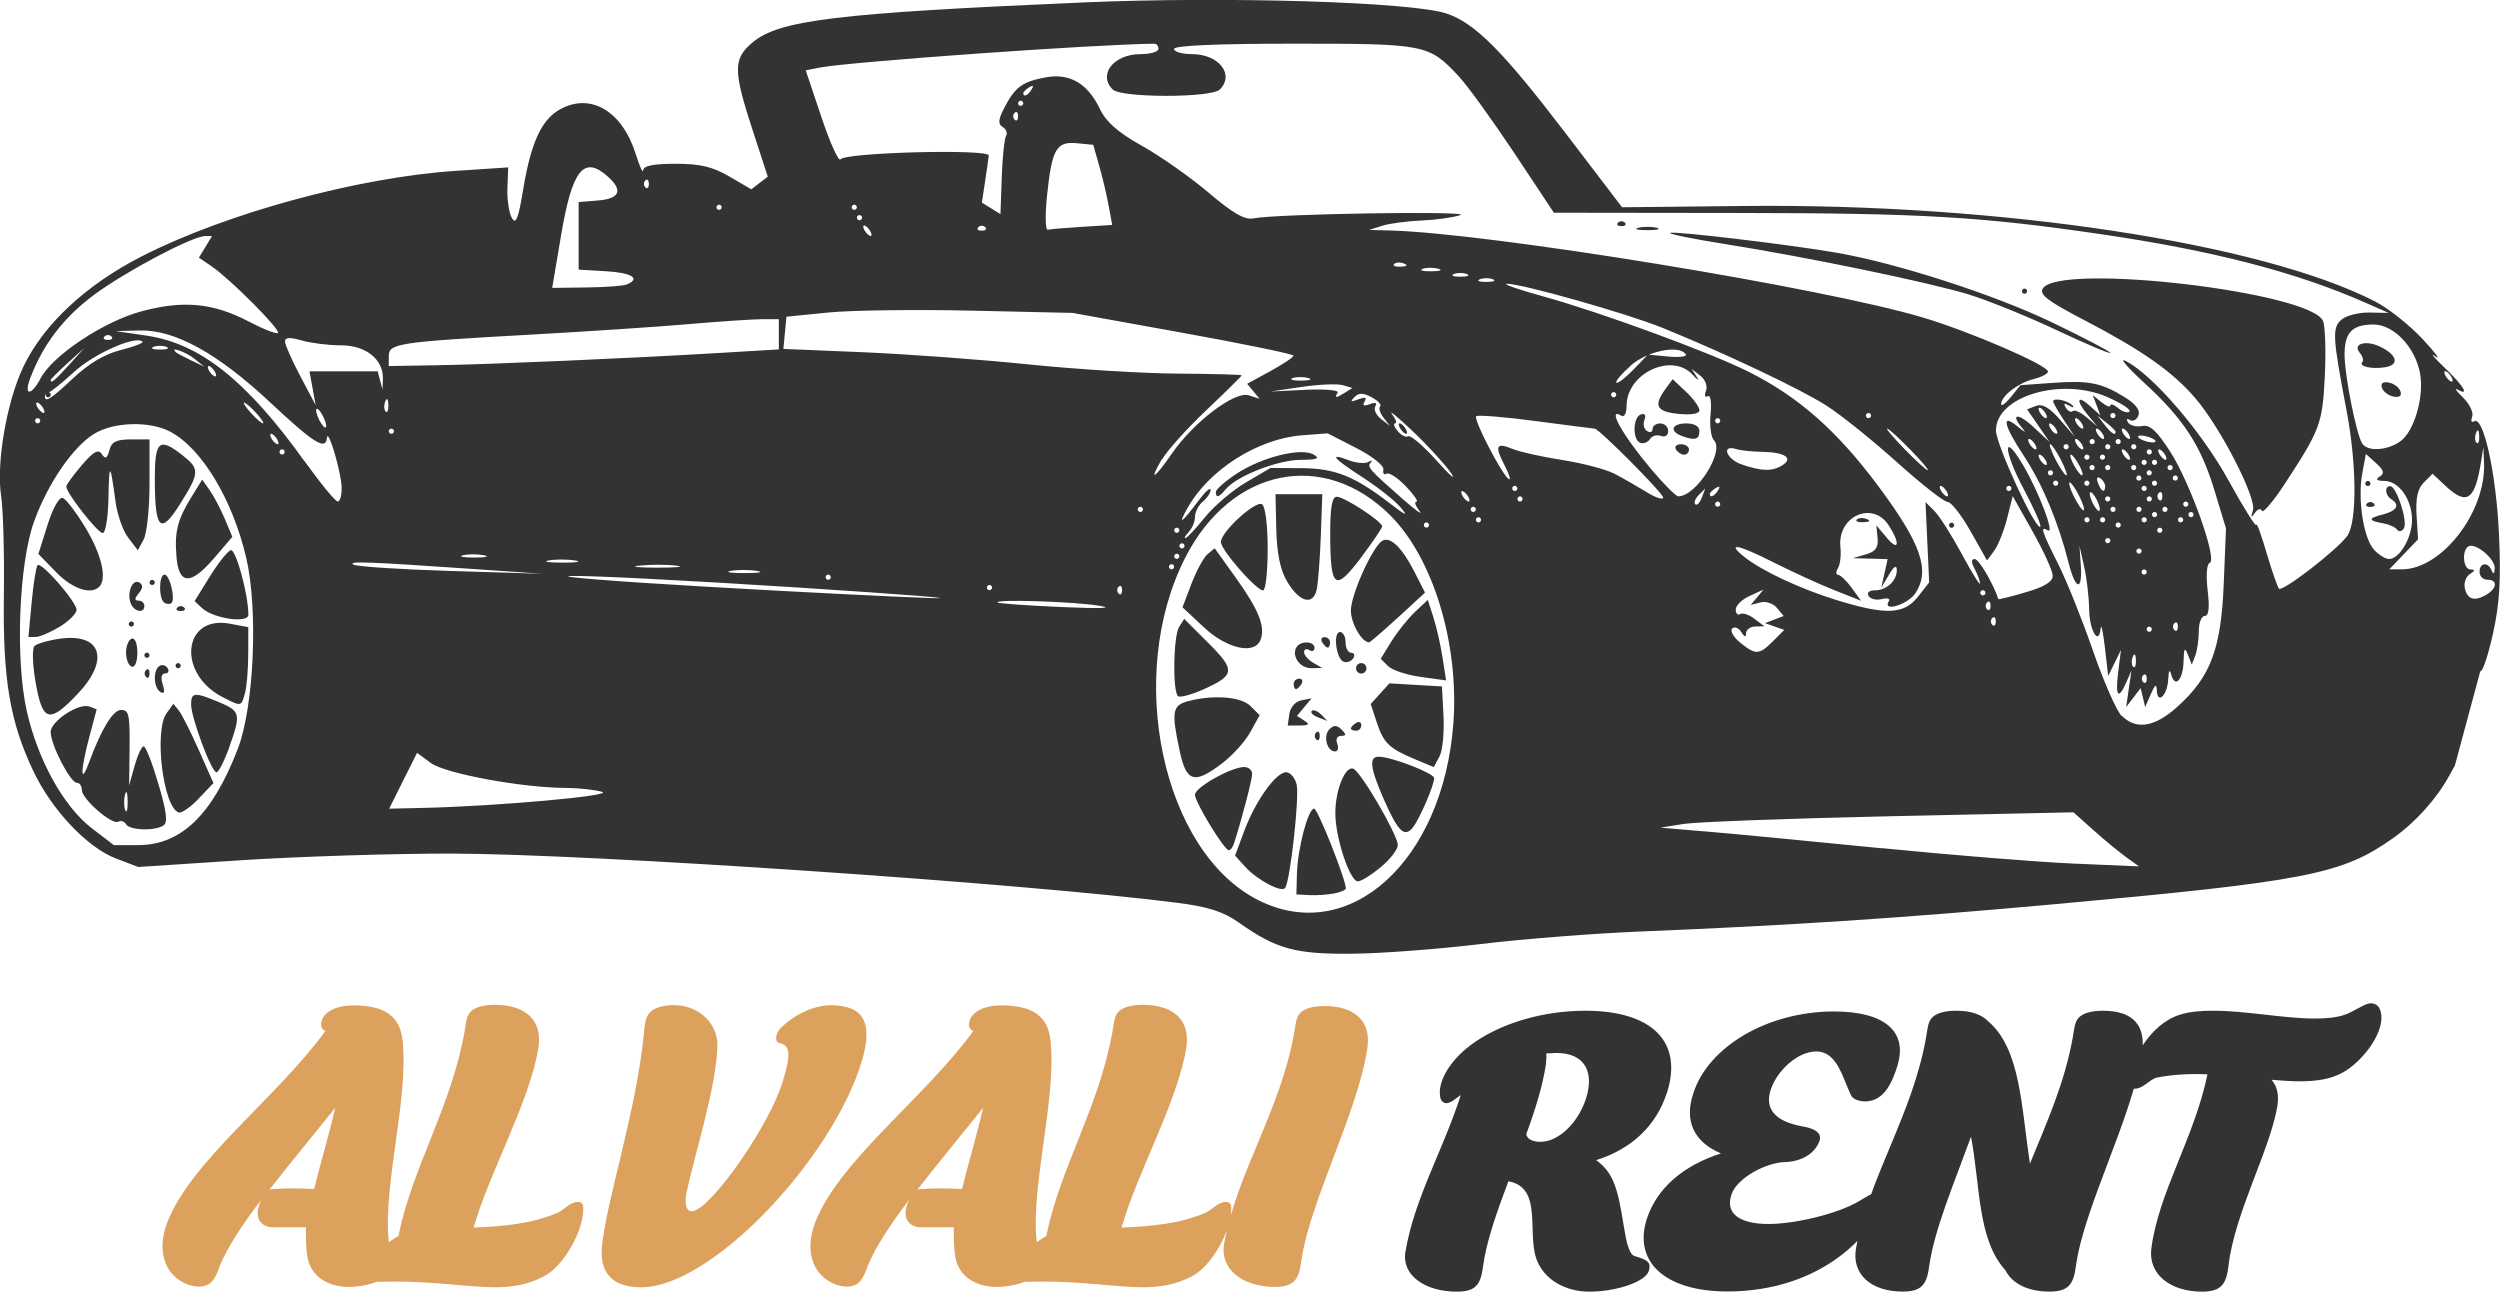
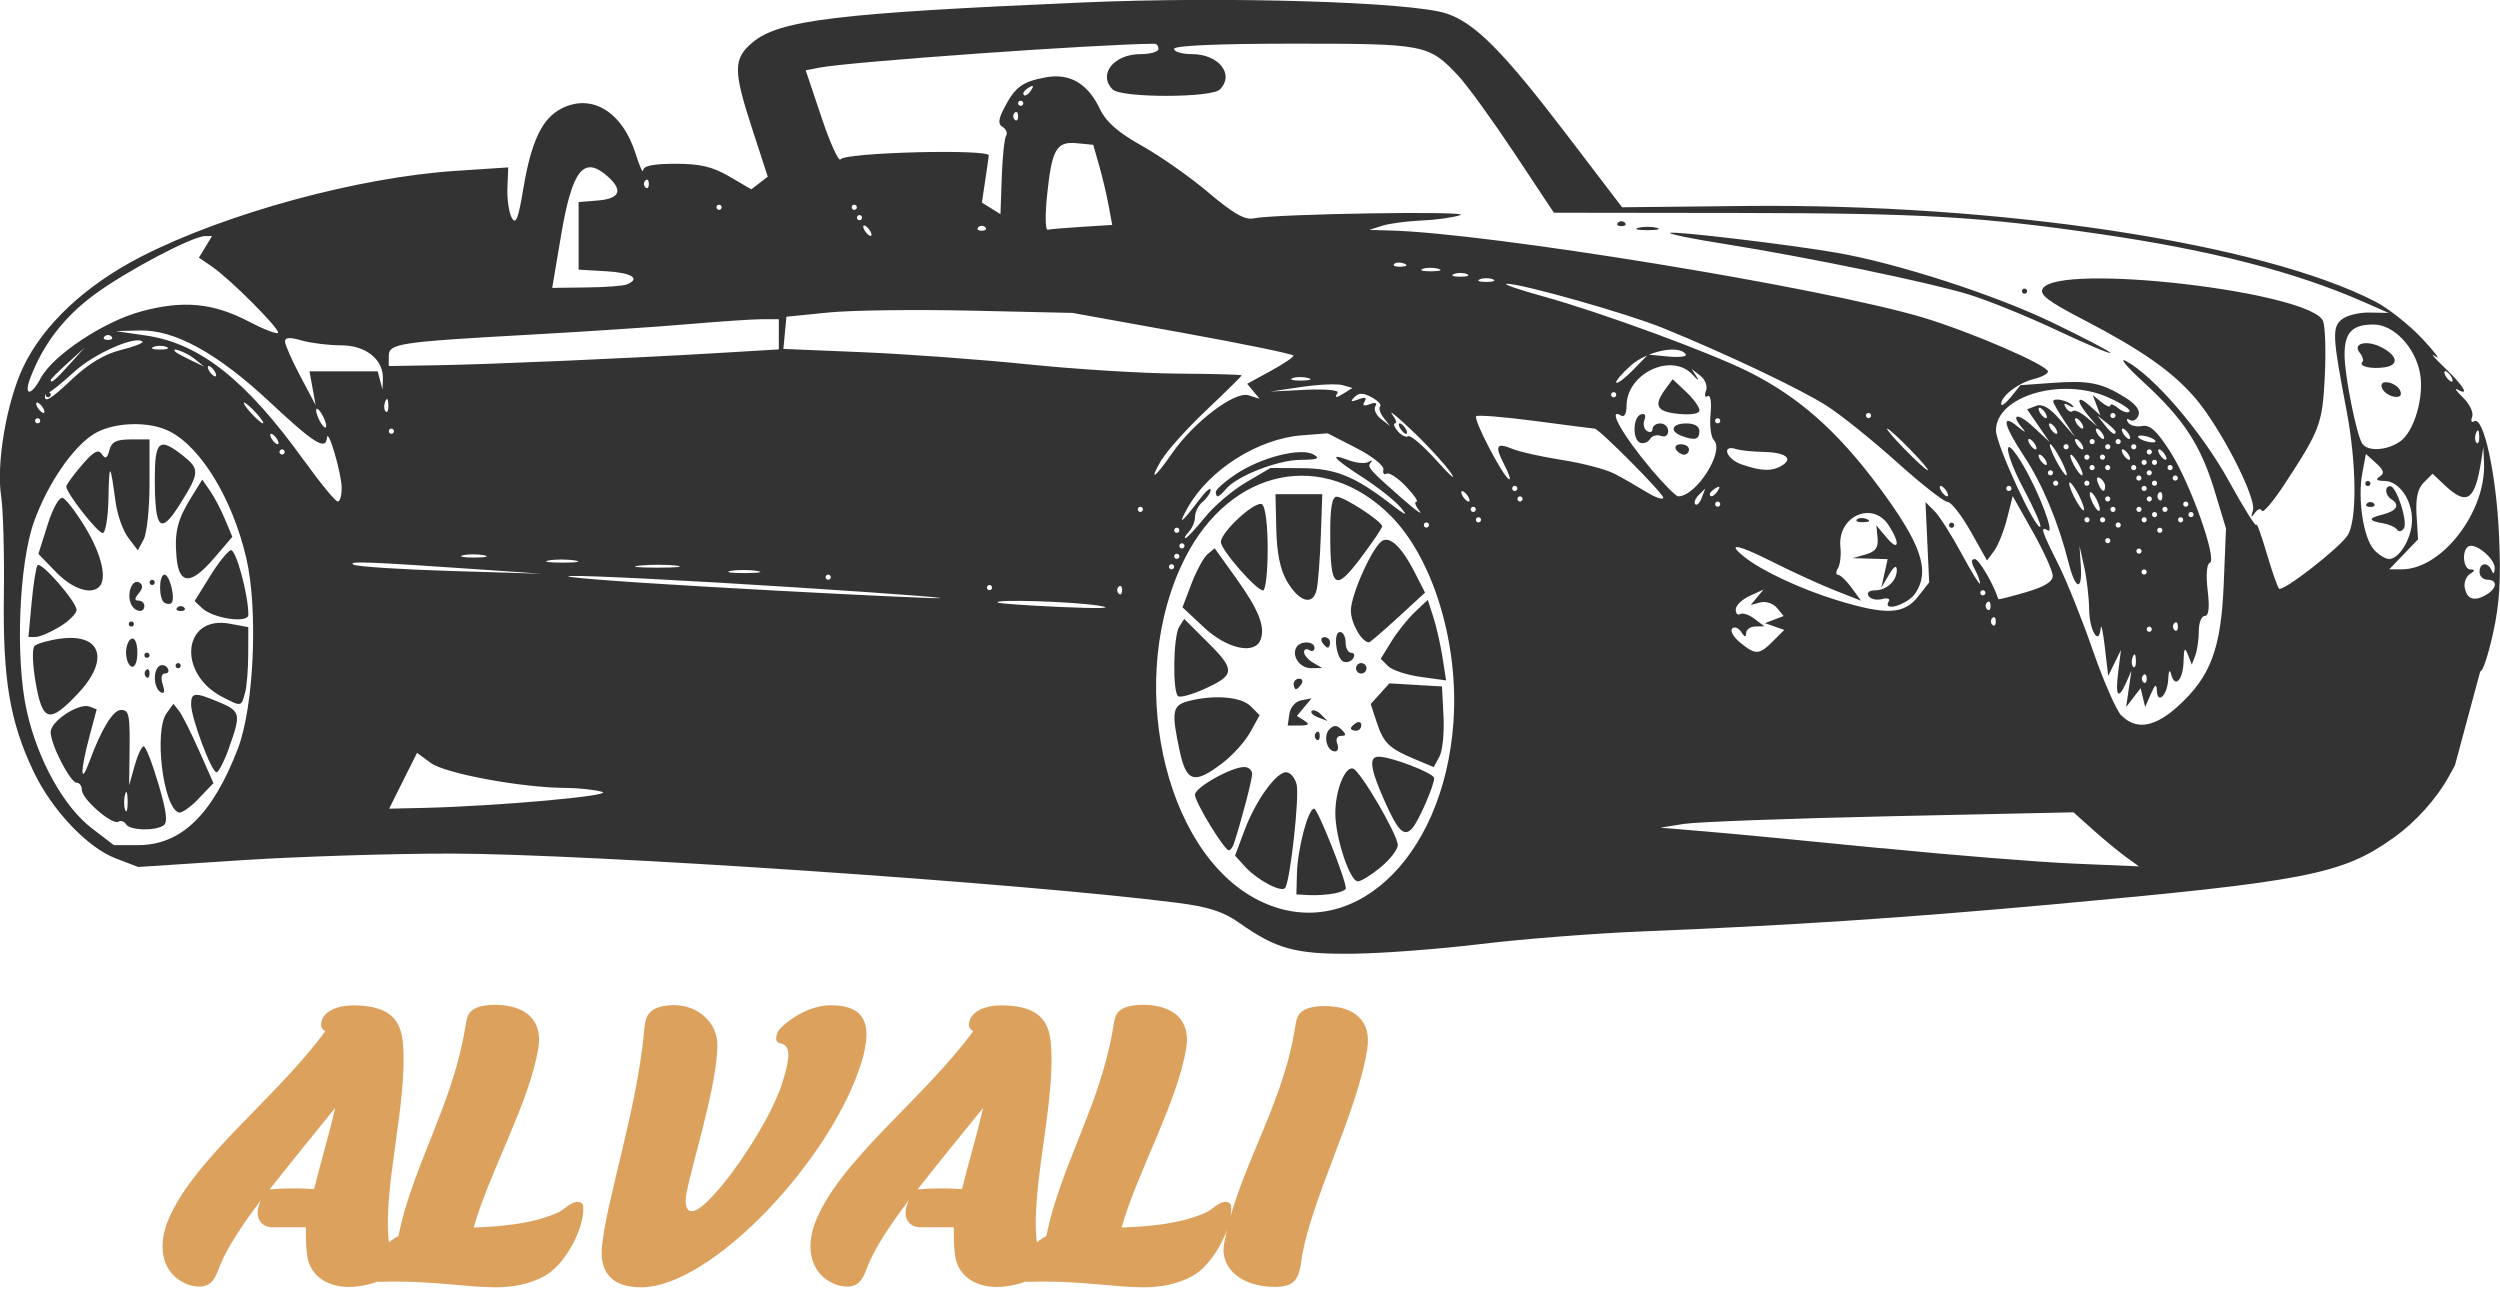
<svg xmlns="http://www.w3.org/2000/svg" xmlns:ns1="http://www.inkscape.org/namespaces/inkscape" xmlns:ns2="http://sodipodi.sourceforge.net/DTD/sodipodi-0.dtd" width="40.696mm" height="21.031mm" viewBox="0 0 40.696 21.031" version="1.1" id="svg1" xml:space="preserve" ns1:version="1.3.2 (091e20ef0f, 2023-11-25, custom)" ns2:docname="logo_color_v2.svg">
  <ns2:namedview id="namedview1" pagecolor="#ffffff" bordercolor="#000000" borderopacity="0.25" ns1:showpageshadow="2" ns1:pageopacity="0.0" ns1:pagecheckerboard="0" ns1:deskcolor="#d1d1d1" ns1:document-units="mm" ns1:zoom="2.0384476" ns1:cx="-19.868061" ns1:cy="61.07589" ns1:window-width="1477" ns1:window-height="1014" ns1:window-x="431" ns1:window-y="54" ns1:window-maximized="1" ns1:current-layer="layer1" />
  <defs id="defs1" />
  <g ns1:label="Layer 1" ns1:groupmode="layer" id="layer1" transform="translate(-88.28,-141.537)">
-     <path style="font-size:6.35px;font-family:'Sandler Trial';-inkscape-font-specification:'Sandler Trial';fill:#333333;fill-opacity:1;stroke-width:0.265" d="m 115.412,159.336 c 0.273,-0.838 -0.235,-1.346 -1.327,-1.346 -0.654,0 -1.314,0.184 -1.784,0.502 -0.4,0.267 -0.622,0.641 -0.578,0.895 0.006,0.057 0.044,0.108 0.102,0.108 0.025,0 0.064,-0.013 0.102,-0.038 0.044,-0.032 0.089,-0.064 0.133,-0.095 -0.298,0.921 -0.756,1.683 -0.902,2.553 -0.064,0.381 0.318,0.648 0.838,0.648 0.311,0 0.387,-0.121 0.425,-0.406 0.051,-0.4 0.222,-0.883 0.413,-1.391 0.584,0.108 0.279,0.876 0.476,1.314 0.127,0.292 0.457,0.483 0.838,0.483 0.457,0 0.921,-0.165 0.972,-0.337 0.038,-0.133 -0.006,-0.178 -0.229,-0.241 -0.191,-0.057 -0.165,-0.832 -0.362,-1.245 -0.064,-0.14 -0.159,-0.241 -0.267,-0.318 0.572,-0.178 0.972,-0.552 1.149,-1.086 z m -2.286,0.66 c 0.146,-0.394 0.267,-0.787 0.318,-1.13 0.006,-0.064 0.013,-0.127 0.006,-0.178 0.025,-0.006 0.051,-0.006 0.076,-0.006 0.489,-0.044 0.73,0.241 0.572,0.737 -0.133,0.406 -0.451,0.705 -0.743,0.705 -0.133,0 -0.222,-0.051 -0.229,-0.127 z m 6.039,-1.105 c 0.178,-0.565 -0.21,-0.889 -1.029,-0.889 -1.073,0 -2.045,0.565 -2.292,1.333 -0.152,0.451 0.013,0.794 0.451,0.978 -0.616,0.197 -1.041,0.565 -1.206,1.06 -0.229,0.705 0.298,1.187 1.308,1.187 1.041,0 1.93,-0.438 2.451,-1.232 0.133,-0.203 0.159,-0.311 0.076,-0.375 -0.07,-0.051 -0.197,0.025 -0.387,0.14 -0.343,0.203 -1.067,0.381 -1.524,0.368 -0.387,-0.013 -0.66,-0.152 -0.546,-0.483 0.076,-0.229 0.464,-0.476 0.813,-0.521 0.235,0 0.483,-0.076 0.597,-0.298 0.07,-0.127 0.032,-0.235 -0.254,-0.286 -0.47,-0.083 -0.622,-0.305 -0.514,-0.61 0.102,-0.298 0.432,-0.61 0.737,-0.61 0.349,0 0.432,0.451 0.572,0.724 0.025,0.051 0.121,0.089 0.222,0.089 0.318,0 0.445,-0.324 0.527,-0.578 z m 0.521,3.245 c 0.083,-0.584 0.406,-1.346 0.679,-2.095 0.152,0.794 0.102,1.67 0.559,2.172 0.108,0.216 0.362,0.349 0.718,0.349 0.324,0 0.394,-0.133 0.432,-0.425 0.133,-0.953 0.908,-2.394 1.073,-3.448 0.07,-0.445 -0.127,-0.699 -0.635,-0.699 -0.197,0 -0.33,0.044 -0.394,0.114 -0.07,0.07 -0.076,0.21 -0.095,0.311 -0.133,0.756 -0.432,1.41 -0.699,2.064 -0.14,-0.921 -0.152,-1.861 -0.673,-2.311 -0.108,-0.114 -0.279,-0.178 -0.527,-0.178 -0.197,0 -0.33,0.044 -0.394,0.114 -0.07,0.07 -0.076,0.21 -0.095,0.311 -0.222,1.276 -0.933,2.273 -1.143,3.448 -0.07,0.413 0.241,0.699 0.762,0.699 0.324,0 0.394,-0.133 0.432,-0.425 z m 4.87,0 c 0.108,-0.87 0.673,-1.873 0.794,-2.584 0.032,-0.184 0,-0.337 -0.095,-0.438 0.165,0.013 0.318,0.025 0.464,0.025 0.26,0 0.495,-0.032 0.692,-0.14 0.324,-0.171 0.756,-0.718 0.603,-1.048 -0.032,-0.064 -0.108,-0.095 -0.184,-0.076 -0.095,0.025 -0.273,0.146 -0.375,0.178 -0.14,0.051 -0.311,0.064 -0.495,0.064 -0.502,0 -1.118,-0.127 -1.651,-0.127 -0.197,0 -0.381,0.013 -0.54,0.064 -0.489,0.146 -0.838,0.775 -0.819,1.13 0.006,0.064 0.051,0.089 0.127,0.07 0.102,-0.025 0.191,-0.127 0.292,-0.171 0.279,-0.057 0.565,-0.07 0.845,-0.057 -0.216,1.041 -0.794,1.911 -0.914,2.838 -0.051,0.413 0.305,0.699 0.826,0.699 0.324,0 0.394,-0.133 0.432,-0.425 z" id="text1" aria-label="ALVALI RENT" ns2:nodetypes="csccscccscccscccccccccccscccscccscccccccccscsccccsccsccccscccsccccsccccssccccccscc" />
    <path d="m 3.576,20.613 c 0.121,-0.305 0.375,-0.686 0.679,-1.086 -0.019,0.032 -0.032,0.064 -0.038,0.089 -0.083,0.254 0.076,0.362 0.216,0.362 h 0.546 c 0,0.171 0,0.33 0.025,0.483 0.051,0.305 0.318,0.489 0.679,0.489 0.191,0 0.591,-0.07 0.679,-0.26 0.038,-0.076 0.019,-0.203 0,-0.292 -0.203,-0.851 0.305,-2.464 0.191,-3.467 -0.044,-0.387 -0.286,-0.565 -0.806,-0.565 -0.26,0 -0.457,0.095 -0.508,0.241 -0.032,0.102 0,0.146 0.057,0.178 -0.806,1.105 -2.21,2.127 -2.584,3.143 -0.146,0.413 -0.051,0.794 0.292,0.959 0.076,0.038 0.165,0.057 0.241,0.057 0.057,0 0.102,-0.013 0.14,-0.032 0.108,-0.057 0.152,-0.197 0.191,-0.298 z m 0.813,-1.251 c 0.343,-0.438 0.73,-0.908 1.067,-1.327 -0.102,0.451 -0.241,0.902 -0.343,1.321 -0.235,-0.013 -0.438,-0.019 -0.724,0.006 z m 1.657,1.206 c -0.089,0.171 -0.019,0.305 0.146,0.298 0.826,-0.025 1.391,0.089 1.867,0.089 0.286,0 0.546,-0.044 0.806,-0.184 0.324,-0.171 0.654,-0.775 0.629,-1.13 -0.006,-0.064 -0.057,-0.089 -0.133,-0.07 -0.102,0.025 -0.184,0.127 -0.286,0.171 -0.425,0.184 -0.902,0.222 -1.365,0.241 0.26,-0.908 0.914,-2.051 1.054,-2.927 0.07,-0.445 -0.203,-0.699 -0.711,-0.699 -0.197,0 -0.33,0.044 -0.394,0.114 -0.07,0.07 -0.076,0.21 -0.095,0.311 -0.216,1.238 -0.851,2.21 -1.079,3.34 -0.178,0.089 -0.343,0.26 -0.438,0.445 z m 5.137,-1.181 c 0.102,-0.514 0.489,-1.721 0.495,-2.369 0.006,-0.368 -0.324,-0.686 -0.775,-0.654 -0.171,0.013 -0.286,0.064 -0.337,0.133 -0.064,0.076 -0.076,0.21 -0.083,0.311 -0.121,1.276 -0.616,2.743 -0.686,3.499 -0.032,0.394 0.152,0.648 0.641,0.648 1.149,0 3.105,-2.089 3.588,-3.67 0.191,-0.635 0.038,-0.921 -0.502,-0.921 -0.267,0 -0.578,0.14 -0.813,0.368 -0.044,0.044 -0.07,0.095 -0.076,0.152 -0.006,0.051 0.019,0.089 0.051,0.095 0.178,0.032 0.191,0.184 0.057,0.622 -0.216,0.724 -1.181,2.096 -1.473,2.115 -0.102,0.006 -0.133,-0.114 -0.089,-0.33 z m 2.94,1.226 c 0.121,-0.305 0.375,-0.686 0.679,-1.086 -0.019,0.032 -0.032,0.064 -0.038,0.089 -0.083,0.254 0.076,0.362 0.216,0.362 h 0.546 c 0,0.171 0,0.33 0.025,0.483 0.051,0.305 0.318,0.489 0.679,0.489 0.191,0 0.591,-0.07 0.679,-0.26 0.038,-0.076 0.019,-0.203 0,-0.292 -0.203,-0.851 0.305,-2.464 0.191,-3.467 -0.044,-0.387 -0.286,-0.565 -0.806,-0.565 -0.26,0 -0.457,0.095 -0.508,0.241 -0.032,0.102 0,0.146 0.057,0.178 -0.806,1.105 -2.21,2.127 -2.584,3.143 -0.146,0.413 -0.051,0.794 0.292,0.959 0.076,0.038 0.165,0.057 0.241,0.057 0.057,0 0.102,-0.013 0.14,-0.032 0.108,-0.057 0.152,-0.197 0.191,-0.298 z m 0.813,-1.251 c 0.343,-0.438 0.73,-0.908 1.067,-1.327 -0.102,0.451 -0.241,0.902 -0.343,1.321 -0.235,-0.013 -0.438,-0.019 -0.724,0.006 z m 1.657,1.206 c -0.089,0.171 -0.019,0.305 0.146,0.298 0.826,-0.025 1.391,0.089 1.867,0.089 0.286,0 0.546,-0.044 0.806,-0.184 0.324,-0.171 0.654,-0.775 0.629,-1.13 -0.006,-0.064 -0.057,-0.089 -0.133,-0.07 -0.102,0.025 -0.184,0.127 -0.286,0.171 -0.425,0.184 -0.902,0.222 -1.365,0.241 0.26,-0.908 0.914,-2.051 1.054,-2.927 0.07,-0.445 -0.203,-0.699 -0.711,-0.699 -0.197,0 -0.33,0.044 -0.394,0.114 -0.07,0.07 -0.076,0.21 -0.095,0.311 -0.216,1.238 -0.851,2.21 -1.079,3.34 -0.178,0.089 -0.343,0.26 -0.438,0.445 z m 4.591,-0.044 c 0.133,-0.953 0.908,-2.394 1.073,-3.448 0.07,-0.445 -0.191,-0.699 -0.699,-0.699 -0.197,0 -0.33,0.044 -0.394,0.114 -0.07,0.07 -0.076,0.21 -0.095,0.311 -0.222,1.276 -0.933,2.273 -1.143,3.448 -0.07,0.413 0.305,0.699 0.826,0.699 0.324,0 0.394,-0.133 0.432,-0.425 z" style="font-size:6.35px;font-family:'Sandler Trial';-inkscape-font-specification:'Sandler Trial';fill:#dda15e;fill-opacity:1;stroke-width:0.265" id="path1-6" transform="translate(88.28,141.537)" />
    <path style="fill:#333333;fill-opacity:1" d="m 112.389,156.904 c 0.675,-0.082 1.856,-0.174 2.625,-0.205 2.407,-0.098 4.196,-0.215 6.646,-0.437 4.167,-0.378 4.742,-0.489 5.577,-1.083 0.37,-0.263 0.706,-0.637 0.916,-1.02 l 0.089,-0.162 0.413,-1.533 c 0.034,0.021 0.127,-0.253 0.206,-0.61 0.11,-0.495 0.133,-0.88 0.098,-1.631 -0.046,-0.983 -0.253,-1.921 -0.403,-1.828 -0.044,0.027 -0.059,-0.006 -0.033,-0.073 0.026,-0.068 -0.041,-0.208 -0.149,-0.313 -0.108,-0.105 -0.149,-0.164 -0.09,-0.131 0.205,0.116 0.102,-0.058 -0.212,-0.358 -0.175,-0.167 -0.241,-0.248 -0.148,-0.182 0.093,0.067 -0.002,-0.062 -0.212,-0.286 -0.21,-0.224 -0.553,-0.496 -0.764,-0.605 -1.854,-0.954 -6.112,-1.6 -10.258,-1.557 l -2.005,0.021 -0.9,-1.18 c -1.033,-1.355 -1.494,-1.82 -1.958,-1.974 -0.569,-0.189 -3.586,-0.281 -5.917,-0.18 -4.008,0.173 -4.947,0.287 -5.379,0.65 -0.318,0.268 -0.318,0.452 -0.001,1.424 l 0.248,0.762 -0.134,0.103 -0.134,0.103 -0.356,-0.208 c -0.274,-0.16 -0.476,-0.208 -0.877,-0.208 -0.358,0 -0.524,0.033 -0.527,0.106 -0.003,0.058 -0.057,-0.06 -0.121,-0.263 -0.215,-0.689 -0.717,-0.996 -1.211,-0.741 -0.316,0.163 -0.492,0.537 -0.621,1.313 -0.08,0.484 -0.12,0.583 -0.186,0.465 -0.046,-0.083 -0.078,-0.301 -0.071,-0.486 l 0.013,-0.335 -0.851,0.056 c -1.589,0.104 -3.741,0.69 -5.117,1.393 -0.911,0.466 -1.603,1.113 -1.929,1.805 -0.27,0.572 -0.44,1.571 -0.357,2.101 0.033,0.212 0.053,0.938 0.044,1.613 -0.018,1.368 0.097,2.052 0.481,2.862 0.297,0.627 0.877,1.242 1.34,1.418 l 0.366,0.14 1.679,-0.11 c 0.924,-0.06 2.46,-0.109 3.415,-0.108 2.25,0.003 9.309,0.481 11.811,0.8 0.517,0.066 0.757,0.143 1.016,0.326 0.607,0.429 0.919,0.514 1.852,0.504 0.472,-0.005 1.41,-0.076 2.085,-0.158 z m -3.63,-0.716 c -1.557,-0.789 -2.166,-3.651 -1.185,-5.574 0.745,-1.46 2.255,-1.77 3.34,-0.685 0.696,0.696 1.118,2.086 1.025,3.374 -0.163,2.249 -1.694,3.638 -3.18,2.885 z m 1.238,-0.106 c 0.105,-0.021 0.191,-0.058 0.191,-0.083 0,-0.146 -0.458,-1.299 -0.516,-1.299 -0.098,0 -0.269,0.649 -0.28,1.058 l -0.009,0.339 0.212,0.011 c 0.116,0.006 0.297,-0.006 0.402,-0.027 z m -0.795,-0.093 c 0.084,-0.135 0.233,-1.492 0.185,-1.683 -0.027,-0.109 -0.104,-0.198 -0.171,-0.198 -0.166,0 -0.499,0.467 -0.681,0.954 l -0.15,0.403 0.16,0.177 c 0.201,0.222 0.603,0.434 0.657,0.347 z m 1.557,-0.338 c 0.152,-0.127 0.276,-0.288 0.275,-0.358 -0.001,-0.166 -0.608,-1.206 -0.727,-1.244 -0.132,-0.043 -0.29,0.353 -0.29,0.726 0,0.399 0.237,1.113 0.368,1.109 0.054,-0.001 0.222,-0.106 0.374,-0.233 z m -2.394,-0.379 c 0.117,-0.351 0.298,-1.043 0.298,-1.137 0,-0.061 -0.059,-0.112 -0.13,-0.112 -0.21,0 -0.801,0.332 -0.801,0.451 0,0.121 0.477,0.904 0.551,0.904 0.026,0 0.063,-0.048 0.082,-0.106 z m 2.911,-0.261 c 0.107,-0.129 0.35,-0.69 0.35,-0.807 0,-0.08 -0.697,-0.349 -0.904,-0.349 -0.163,0 -0.138,0.189 0.09,0.706 0.227,0.513 0.329,0.613 0.464,0.45 z m -3.098,-1.051 c 0.168,-0.128 0.373,-0.356 0.456,-0.507 l 0.151,-0.274 -0.147,-0.147 c -0.154,-0.154 -0.598,-0.19 -1.013,-0.082 -0.263,0.069 -0.28,0.167 -0.141,0.815 0.109,0.506 0.238,0.543 0.694,0.195 z m 3.534,-0.108 c 0.051,-0.094 0.08,-0.39 0.066,-0.656 l -0.025,-0.485 -0.428,-0.025 -0.428,-0.025 -0.152,0.168 -0.152,0.168 0.097,0.295 c 0.113,0.342 0.201,0.427 0.621,0.603 l 0.308,0.129 z m -1.664,-0.209 c -0.028,-0.073 -0.002,-0.127 0.062,-0.127 0.086,0 0.088,-0.023 0.009,-0.102 -0.076,-0.076 -0.126,-0.077 -0.198,-0.006 -0.106,0.106 -0.042,0.361 0.091,0.361 0.047,0 0.063,-0.057 0.036,-0.127 z m -0.285,-0.127 c 0,-0.062 -0.025,-0.087 -0.057,-0.056 -0.031,0.031 -0.031,0.082 0,0.113 0.031,0.031 0.057,0.006 0.057,-0.056 z m 0.677,-0.174 c 0,-0.049 -0.038,-0.066 -0.085,-0.037 -0.047,0.029 -0.085,0.069 -0.085,0.09 0,0.021 0.038,0.037 0.085,0.037 0.047,0 0.085,-0.04 0.085,-0.09 z m -0.926,-0.074 -0.122,-0.077 0.119,-0.143 0.119,-0.143 -0.167,0.032 c -0.095,0.018 -0.178,0.113 -0.194,0.221 l -0.027,0.19 0.196,-0.001 c 0.151,-9.9e-4 0.168,-0.019 0.075,-0.078 z m 0.271,-0.1 c -0.057,-0.058 -0.126,-0.084 -0.152,-0.058 -0.026,0.026 0.021,0.073 0.104,0.105 l 0.152,0.058 z m -1.913,-0.41 c 0.514,-0.23 0.522,-0.311 0.079,-0.753 l -0.394,-0.393 -0.081,0.127 c -0.098,0.153 -0.111,1.074 -0.016,1.132 0.037,0.023 0.223,-0.028 0.413,-0.113 z m 1.594,-0.088 c 0.029,-0.047 0.012,-0.085 -0.037,-0.085 -0.049,0 -0.09,0.038 -0.09,0.085 0,0.047 0.017,0.085 0.037,0.085 0.021,0 0.061,-0.038 0.09,-0.085 z m 2.296,-0.431 c -0.032,-0.205 -0.099,-0.5 -0.149,-0.655 l -0.091,-0.282 -0.208,0.196 c -0.115,0.108 -0.287,0.323 -0.383,0.479 l -0.175,0.284 0.119,0.119 c 0.066,0.066 0.305,0.145 0.532,0.176 l 0.413,0.057 z m -1.238,0.177 c 0,-0.047 -0.038,-0.085 -0.085,-0.085 -0.047,0 -0.085,0.038 -0.085,0.085 0,0.047 0.038,0.085 0.085,0.085 0.047,0 0.085,-0.038 0.085,-0.085 z m -0.868,-0.091 c -0.082,-0.048 -0.148,-0.125 -0.148,-0.172 0,-0.047 0.038,-0.062 0.085,-0.033 0.047,0.029 0.085,0.012 0.085,-0.037 0,-0.11 -0.226,-0.119 -0.292,-0.013 -0.088,0.142 0.054,0.346 0.237,0.344 l 0.181,-0.003 z m 0.653,-0.073 c 0.03,-0.049 0.015,-0.089 -0.035,-0.089 -0.049,0 -0.09,-0.076 -0.09,-0.169 0,-0.093 -0.041,-0.169 -0.09,-0.169 -0.12,0 -0.064,0.444 0.061,0.485 0.054,0.018 0.123,-0.008 0.153,-0.057 z m -0.378,-0.258 c 0,-0.047 -0.04,-0.085 -0.09,-0.085 -0.049,0 -0.066,0.038 -0.037,0.085 0.029,0.047 0.069,0.085 0.09,0.085 0.021,0 0.037,-0.038 0.037,-0.085 z m -1.131,-0.043 c 0.081,-0.21 -0.03,-0.488 -0.398,-1.002 l -0.349,-0.487 -0.115,0.095 c -0.063,0.052 -0.181,0.269 -0.262,0.481 l -0.147,0.385 0.351,0.328 c 0.376,0.35 0.825,0.448 0.92,0.2 z m 2.237,-0.362 0.44,-0.405 -0.174,-0.342 c -0.202,-0.395 -0.395,-0.58 -0.523,-0.501 -0.16,0.099 -0.51,0.878 -0.51,1.135 0,0.207 0.178,0.517 0.296,0.517 0.017,0 0.229,-0.182 0.471,-0.405 z m -1.323,-0.457 c 0.023,-0.108 0.053,-0.501 0.067,-0.873 l 0.024,-0.677 h -0.381 -0.381 l 0.013,0.571 c 0.009,0.389 0.064,0.659 0.174,0.846 0.2,0.342 0.426,0.404 0.484,0.133 z m -0.798,-0.657 c 0,-0.393 -0.038,-0.696 -0.092,-0.729 -0.107,-0.066 -0.67,0.45 -0.67,0.614 0,0.128 0.576,0.788 0.687,0.788 0.041,0 0.075,-0.303 0.075,-0.672 z m 1.514,0.145 c 0.192,-0.254 0.349,-0.486 0.349,-0.515 0,-0.08 -0.617,-0.482 -0.739,-0.482 -0.077,0 -0.107,0.174 -0.106,0.614 0.002,0.882 0.076,0.94 0.497,0.383 z m 8.477,4.725 c -1.141,-0.114 -2.417,-0.236 -2.836,-0.271 l -0.762,-0.064 0.381,-0.061 c 0.21,-0.033 1.723,-0.089 3.362,-0.125 l 2.981,-0.064 0.322,0.288 c 0.177,0.158 0.417,0.356 0.533,0.44 l 0.211,0.152 -1.058,-0.045 c -0.582,-0.025 -1.992,-0.138 -3.133,-0.252 z m -29.132,-0.325 c -0.459,-0.352 -0.882,-1.115 -1.06,-1.913 -0.188,-0.843 -0.128,-2.393 0.12,-3.081 0.221,-0.615 0.633,-1.216 0.976,-1.426 0.319,-0.195 0.898,-0.213 1.234,-0.039 0.514,0.266 1.019,1.101 1.243,2.055 0.197,0.84 0.127,2.427 -0.137,3.112 -0.413,1.072 -0.924,1.566 -1.621,1.566 h -0.397 z m 1.165,-0.045 c 0.074,-0.047 0.054,-0.22 -0.081,-0.676 -0.099,-0.337 -0.207,-0.613 -0.24,-0.613 -0.033,0 -0.099,0.143 -0.148,0.318 l -0.089,0.318 0.006,-0.466 c 0.01,-0.693 -0.003,-0.762 -0.139,-0.762 -0.129,0 -0.318,0.31 -0.513,0.839 -0.15,0.407 -0.151,0.161 -0.002,-0.399 l 0.12,-0.45 -0.116,-0.045 c -0.172,-0.066 -0.633,0.236 -0.633,0.415 0,0.205 0.32,0.825 0.425,0.825 0.046,0 0.083,0.054 0.083,0.119 0,0.147 0.495,0.576 0.594,0.515 0.039,-0.024 0.096,-0.006 0.125,0.042 0.062,0.1 0.462,0.113 0.609,0.02 z m -0.624,-0.504 c 0.021,-0.082 0.04,-0.035 0.042,0.104 0.002,0.14 -0.016,0.207 -0.039,0.15 -0.023,-0.057 -0.025,-0.172 -0.003,-0.254 z m 1.197,0.066 0.242,-0.252 -0.236,-0.532 c -0.13,-0.293 -0.276,-0.583 -0.326,-0.646 l -0.09,-0.113 -0.11,0.151 c -0.209,0.285 -0.058,1.533 0.196,1.618 0.046,0.015 0.192,-0.086 0.325,-0.225 z m 0.496,-0.83 c 0.197,-0.549 0.187,-0.593 -0.163,-0.74 -0.399,-0.167 -0.455,-0.162 -0.455,0.038 0,0.216 0.332,1.104 0.413,1.104 0.034,0 0.127,-0.181 0.206,-0.402 z m -2.468,-0.871 c 0.529,-0.556 0.394,-0.993 -0.278,-0.903 -0.191,0.026 -0.381,0.08 -0.421,0.12 -0.041,0.041 -0.033,0.303 0.019,0.599 0.112,0.637 0.222,0.666 0.68,0.184 z m 2.728,-0.018 c 0.028,-0.105 0.052,-0.389 0.052,-0.631 l 0.001,-0.441 -0.3,-0.056 c -0.766,-0.144 -0.864,0.809 -0.123,1.192 0.312,0.161 0.309,0.162 0.369,-0.064 z m -1.34,-0.138 c -0.035,-0.111 -0.021,-0.18 0.038,-0.18 0.052,0 0.071,-0.039 0.042,-0.086 -0.029,-0.047 -0.089,-0.064 -0.132,-0.037 -0.109,0.067 -0.099,0.355 0.015,0.425 0.063,0.039 0.075,-9.2e-4 0.037,-0.122 z m -0.215,-0.18 c 0,-0.062 -0.025,-0.087 -0.056,-0.056 -0.031,0.031 -0.031,0.082 0,0.113 0.031,0.031 0.056,0.006 0.056,-0.056 z m 0.508,-0.127 c 0,-0.023 -0.019,-0.042 -0.042,-0.042 -0.023,0 -0.042,0.019 -0.042,0.042 0,0.023 0.019,0.042 0.042,0.042 0.023,0 0.042,-0.019 0.042,-0.042 z m -0.706,-0.212 c 0,-0.148 -0.039,-0.246 -0.092,-0.228 -0.05,0.017 -0.092,0.119 -0.092,0.228 0,0.109 0.041,0.211 0.092,0.228 0.052,0.018 0.092,-0.08 0.092,-0.228 z m 0.198,0.042 c 0,-0.023 -0.019,-0.042 -0.042,-0.042 -0.023,0 -0.042,0.019 -0.042,0.042 0,0.023 0.019,0.042 0.042,0.042 0.023,0 0.042,-0.019 0.042,-0.042 z m -1.46,-0.465 c 0.151,-0.092 0.274,-0.216 0.272,-0.275 -0.004,-0.134 -0.573,-0.786 -0.634,-0.726 -0.024,0.024 -0.068,0.297 -0.097,0.607 l -0.052,0.562 0.118,-3.2e-4 c 0.065,-1.8e-4 0.242,-0.076 0.393,-0.168 z m 1.206,-0.043 c 0,-0.023 -0.019,-0.042 -0.042,-0.042 -0.023,0 -0.042,0.019 -0.042,0.042 0,0.023 0.019,0.042 0.042,0.042 0.023,0 0.042,-0.019 0.042,-0.042 z m 1.863,-0.151 c 0,-0.33 -0.205,-1.079 -0.287,-1.051 -0.051,0.017 -0.205,0.21 -0.341,0.43 l -0.247,0.399 0.12,0.113 c 0.183,0.172 0.755,0.255 0.755,0.109 z m -1.044,-0.117 c -0.031,-0.031 -0.082,-0.031 -0.113,0 -0.031,0.031 -0.006,0.056 0.056,0.056 0.062,0 0.087,-0.025 0.056,-0.056 z m -0.649,-0.028 c 0,-0.047 -0.043,-0.085 -0.095,-0.085 -0.068,0 -0.067,-0.034 0.004,-0.119 0.068,-0.082 0.071,-0.137 0.01,-0.175 -0.11,-0.068 -0.208,0.164 -0.142,0.336 0.054,0.142 0.223,0.174 0.223,0.042 z m 0.442,-0.047 c 0.067,-0.067 -0.03,-0.461 -0.113,-0.461 -0.096,0 -0.098,0.399 -0.002,0.458 0.04,0.025 0.092,0.026 0.115,0.003 z m -1.176,-0.264 c 0.129,-0.129 0.038,-0.523 -0.22,-0.953 -0.152,-0.252 -0.32,-0.474 -0.375,-0.492 -0.057,-0.019 -0.161,0.165 -0.247,0.439 l -0.149,0.472 0.286,0.295 c 0.264,0.273 0.568,0.376 0.705,0.239 z m 0.903,-0.07 c 0,-0.023 -0.019,-0.042 -0.042,-0.042 -0.023,0 -0.042,0.019 -0.042,0.042 0,0.023 0.019,0.042 0.042,0.042 0.023,0 0.042,-0.019 0.042,-0.042 z m 0.96,-0.388 0.303,-0.354 -0.12,-0.287 c -0.066,-0.158 -0.176,-0.367 -0.245,-0.466 l -0.125,-0.179 -0.177,0.286 c -0.227,0.367 -0.276,0.564 -0.242,0.971 0.037,0.457 0.232,0.466 0.606,0.028 z m -1.14,-0.312 c 0.052,-0.098 0.095,-0.504 0.095,-0.903 v -0.725 h -0.304 c -0.237,0 -0.314,0.039 -0.35,0.176 -0.035,0.136 -0.064,0.15 -0.122,0.064 -0.058,-0.087 -0.134,-0.045 -0.327,0.18 -0.138,0.161 -0.252,0.317 -0.252,0.347 0,0.106 0.51,0.757 0.593,0.757 0.046,0 0.088,-0.256 0.094,-0.572 0.01,-0.592 0.029,-0.582 0.115,0.064 0.028,0.21 0.121,0.473 0.207,0.585 l 0.156,0.204 z m 0.593,-0.578 c 0.319,-0.508 0.322,-0.569 0.041,-0.79 -0.384,-0.302 -0.454,-0.24 -0.453,0.396 0.002,0.817 0.092,0.904 0.412,0.394 z m 3.629,4.507 0.228,-0.455 0.224,0.165 c 0.233,0.172 1.479,0.403 2.195,0.406 0.21,9.6e-4 0.476,0.03 0.593,0.064 0.21,0.061 -1.685,0.232 -2.897,0.261 l -0.569,0.013 z m 27.977,-1.054 c -0.085,-0.085 -0.296,-0.566 -0.47,-1.069 -0.174,-0.503 -0.429,-1.138 -0.566,-1.41 -0.268,-0.531 -0.297,-0.623 -0.168,-0.544 0.121,0.075 -0.137,-0.61 -0.396,-1.052 -0.341,-0.582 -0.333,-0.255 0.01,0.39 0.166,0.312 0.285,0.584 0.266,0.603 -0.072,0.072 -0.724,-1.341 -0.723,-1.568 0.001,-0.557 1.067,-0.873 1.82,-0.54 0.224,0.099 0.383,0.204 0.353,0.233 -0.029,0.029 -0.111,0.005 -0.182,-0.054 -0.071,-0.059 -0.129,-0.079 -0.129,-0.044 0,0.035 -0.064,0.011 -0.143,-0.053 l -0.143,-0.116 0.062,0.165 0.062,0.165 -0.173,-0.157 c -0.212,-0.191 -0.229,-0.083 -0.025,0.159 l 0.148,0.176 -0.176,-0.148 c -0.097,-0.082 -0.198,-0.127 -0.224,-0.1 -0.026,0.026 -0.077,0.002 -0.112,-0.055 -0.044,-0.072 -0.027,-0.082 0.055,-0.034 0.065,0.038 0.089,0.036 0.053,-0.003 -0.074,-0.082 -0.315,-0.132 -0.315,-0.066 0,0.024 0.08,0.163 0.177,0.31 l 0.177,0.267 -0.243,-0.28 c -0.169,-0.195 -0.287,-0.263 -0.389,-0.224 l -0.146,0.056 0.183,0.266 0.183,0.266 -0.268,-0.249 c -0.258,-0.239 -0.381,-0.21 -0.163,0.039 0.058,0.066 0.02,0.049 -0.085,-0.038 -0.279,-0.233 -0.236,-0.029 0.102,0.482 0.296,0.448 0.558,1.076 0.724,1.734 0.112,0.445 0.227,0.469 0.198,0.042 l -0.021,-0.318 0.076,0.339 c 0.042,0.186 0.078,0.498 0.081,0.694 0.005,0.35 0.161,0.604 0.188,0.306 0.008,-0.084 0.038,0.056 0.068,0.312 l 0.054,0.466 0.104,-0.212 0.104,-0.212 -0.045,0.36 c -0.05,0.396 10e-4,0.463 0.131,0.169 l 0.084,-0.191 -0.043,0.296 -0.043,0.296 0.118,-0.154 0.118,-0.154 0.037,0.154 0.037,0.154 0.092,-0.212 c 0.07,-0.16 0.093,-0.174 0.098,-0.059 0.008,0.238 0.173,0.077 0.185,-0.179 0.006,-0.145 0.024,-0.174 0.049,-0.079 0.06,0.23 0.195,0.085 0.201,-0.218 0.005,-0.212 0.02,-0.235 0.07,-0.107 l 0.064,0.163 0.057,-0.149 c 0.031,-0.082 0.057,-0.26 0.057,-0.396 0,-0.136 0.043,-0.247 0.097,-0.247 0.066,0 0.081,-0.133 0.047,-0.418 -0.029,-0.244 -0.015,-0.429 0.034,-0.446 0.13,-0.043 -0.314,-1.295 -0.64,-1.805 -0.223,-0.348 -0.332,-0.448 -0.463,-0.423 -0.094,0.018 -0.197,-0.009 -0.228,-0.06 -0.032,-0.052 -0.018,-0.069 0.032,-0.038 0.049,0.03 0.111,-0.003 0.138,-0.074 0.033,-0.085 -0.044,-0.187 -0.224,-0.298 -0.381,-0.235 -0.584,-0.275 -1.178,-0.232 l -0.518,0.037 -0.157,0.194 c -0.086,0.106 -0.157,0.157 -0.157,0.113 0,-0.13 0.277,-0.343 0.529,-0.406 0.128,-0.032 0.233,-0.087 0.233,-0.122 0,-0.103 -1.253,-0.645 -2.032,-0.879 -1.62,-0.486 -7.059,-1.375 -8.678,-1.418 l -0.339,-0.009 0.212,-0.068 c 0.116,-0.037 0.402,-0.075 0.635,-0.085 0.233,-0.009 0.519,-0.049 0.635,-0.088 0.214,-0.072 -3.004,-0.022 -3.366,0.053 -0.141,0.029 -0.333,-0.081 -0.73,-0.418 -0.296,-0.251 -0.784,-0.594 -1.084,-0.762 -0.39,-0.218 -0.584,-0.388 -0.685,-0.599 -0.2,-0.419 -0.493,-0.59 -0.887,-0.516 -0.377,0.07 -0.497,0.159 -0.67,0.494 -0.1,0.193 -0.106,0.265 -0.026,0.314 0.057,0.035 0.081,0.1 0.054,0.144 -0.027,0.044 -0.059,0.349 -0.07,0.677 l -0.021,0.597 -0.151,-0.094 -0.151,-0.094 0.051,-0.341 c 0.028,-0.187 0.056,-0.379 0.061,-0.425 0.014,-0.111 -2.341,-0.051 -2.413,0.062 -0.029,0.045 -0.169,-0.262 -0.31,-0.683 l -0.257,-0.766 0.225,-0.044 c 0.482,-0.095 4.508,-0.382 5.453,-0.389 0.035,-2.4e-4 0.064,0.038 0.064,0.084 0,0.047 -0.131,0.085 -0.29,0.085 -0.438,0 -0.7,0.331 -0.455,0.576 0.138,0.138 1.606,0.138 1.744,0 0.245,-0.245 -0.017,-0.576 -0.455,-0.576 -0.16,0 -0.29,-0.038 -0.29,-0.085 0,-0.054 0.707,-0.085 1.952,-0.085 2.14,0 2.194,0.011 2.674,0.522 0.146,0.155 0.555,0.721 0.911,1.256 l 0.646,0.974 3.026,0.004 c 2.964,0.004 3.916,0.059 5.863,0.343 1.831,0.267 3.189,0.618 4.318,1.116 l 0.381,0.168 -0.31,-0.006 c -0.171,-0.004 -0.375,0.047 -0.454,0.113 -0.158,0.131 -0.15,0.278 0.079,1.48 0.167,0.88 0.173,1.812 0.013,2.041 -0.157,0.223 -1.054,0.918 -1.112,0.86 -0.024,-0.024 -0.116,-0.287 -0.203,-0.583 -0.087,-0.297 -0.162,-0.501 -0.166,-0.455 -0.004,0.047 -0.207,-0.277 -0.451,-0.72 -0.439,-0.797 -1.222,-1.708 -1.672,-1.947 -0.116,-0.062 0.01,0.09 0.28,0.338 0.656,0.6 0.937,1.029 1.162,1.77 l 0.187,0.617 -0.037,0.907 c -0.044,1.057 -0.213,1.507 -0.751,1.993 -0.372,0.336 -0.674,0.385 -0.91,0.148 z m 2.651,-3.775 c 0.58,-0.884 0.617,-0.984 0.655,-1.755 0.02,-0.4 0.007,-0.803 -0.027,-0.896 -0.177,-0.477 -4.301,-0.959 -4.564,-0.533 -0.06,0.097 0.083,0.206 0.66,0.506 0.953,0.495 1.454,0.847 1.826,1.282 0.41,0.479 0.999,1.628 0.935,1.824 -0.038,0.117 -0.03,0.127 0.032,0.04 0.045,-0.064 0.097,-0.079 0.114,-0.034 0.017,0.045 0.184,-0.151 0.37,-0.435 z m -2.836,-2.136 c 0,-0.023 -0.429,-0.247 -0.953,-0.499 -0.939,-0.451 -2.512,-0.959 -3.497,-1.131 -0.762,-0.133 -2.68,-0.361 -2.717,-0.323 -0.018,0.018 0.377,0.099 0.879,0.178 1.361,0.217 3.34,0.626 3.984,0.824 0.313,0.096 0.959,0.358 1.436,0.583 0.477,0.225 0.868,0.39 0.868,0.367 z m -1.355,-1.005 c 0,-0.023 -0.019,-0.042 -0.042,-0.042 -0.023,0 -0.042,0.019 -0.042,0.042 0,0.023 0.019,0.042 0.042,0.042 0.023,0 0.042,-0.019 0.042,-0.042 z m -6.032,-1.032 c -0.082,-0.021 -0.215,-0.021 -0.296,0 -0.082,0.021 -0.015,0.039 0.148,0.039 0.163,0 0.23,-0.017 0.148,-0.039 z m -0.515,-0.083 c -0.031,-0.031 -0.082,-0.031 -0.113,0 -0.031,0.031 -0.006,0.056 0.056,0.056 0.062,0 0.087,-0.025 0.056,-0.056 z m 8.438,7.366 c 0.031,-0.031 0.056,-0.006 0.056,0.057 0,0.062 -0.025,0.087 -0.056,0.056 -0.031,-0.031 -0.031,-0.082 0,-0.113 z m -0.171,-0.298 c 0.027,-0.068 0.047,-0.048 0.051,0.051 0.004,0.089 -0.016,0.139 -0.044,0.111 -0.028,-0.028 -0.031,-0.101 -0.007,-0.162 z m -6.389,-0.231 c -0.11,-0.089 -0.169,-0.193 -0.132,-0.23 0.037,-0.038 0.104,-0.012 0.147,0.056 0.053,0.084 0.079,0.09 0.08,0.019 7.1e-4,-0.058 0.068,-0.107 0.149,-0.109 l 0.148,-0.003 -0.161,-0.122 c -0.088,-0.067 -0.193,-0.102 -0.233,-0.077 -0.04,0.025 -0.072,-0.009 -0.072,-0.074 0,-0.065 0.102,-0.165 0.226,-0.221 l 0.226,-0.103 -0.104,0.125 -0.104,0.125 0.159,-0.042 c 0.087,-0.023 0.208,0.018 0.268,0.09 l 0.109,0.132 -0.152,0.058 -0.152,0.058 0.157,0.055 0.157,0.055 -0.184,0.184 c -0.225,0.225 -0.281,0.228 -0.535,0.022 z m 7.067,-0.318 c 0.031,-0.031 0.056,-0.006 0.056,0.056 0,0.062 -0.025,0.087 -0.056,0.056 -0.031,-0.031 -0.031,-0.082 0,-0.113 z m -0.452,0.099 c 0,-0.023 0.019,-0.042 0.042,-0.042 0.023,0 0.042,0.019 0.042,0.042 0,0.023 -0.019,0.042 -0.042,0.042 -0.023,0 -0.042,-0.019 -0.042,-0.042 z m -2.512,-0.183 c 0.031,-0.031 0.056,-0.006 0.056,0.056 0,0.062 -0.025,0.087 -0.056,0.056 -0.031,-0.031 -0.031,-0.082 0,-0.113 z m -0.085,-0.254 c 0.031,-0.031 0.056,-0.006 0.056,0.057 0,0.062 -0.025,0.087 -0.056,0.056 -0.031,-0.031 -0.031,-0.082 0,-0.113 z m -2.453,-0.038 c -0.577,-0.178 -1.208,-0.472 -1.491,-0.696 -0.311,-0.246 -0.126,-0.216 0.446,0.072 0.327,0.165 0.786,0.375 1.02,0.467 l 0.426,0.168 -0.152,-0.209 c -0.084,-0.115 -0.183,-0.211 -0.221,-0.212 -0.038,-0.001 -0.039,-0.05 -0.003,-0.108 0.036,-0.058 0.054,-0.214 0.04,-0.345 -0.052,-0.499 0.519,-0.759 0.784,-0.356 0.193,0.295 0.17,0.443 -0.031,0.203 l -0.168,-0.2 0.02,0.206 c 0.015,0.155 -0.032,0.221 -0.192,0.267 l -0.212,0.061 0.284,0.008 0.284,0.008 -0.052,0.233 -0.052,0.233 0.125,-0.212 c 0.08,-0.136 0.126,-0.165 0.128,-0.08 0.004,0.176 -0.165,0.334 -0.358,0.334 -0.092,0 -0.134,0.038 -0.101,0.092 0.031,0.051 0.129,0.073 0.217,0.05 0.088,-0.023 0.139,-0.007 0.112,0.035 -0.114,0.185 0.311,0.056 0.434,-0.132 0.243,-0.371 0.093,-0.803 -0.604,-1.74 -0.672,-0.903 -1.302,-1.458 -2.112,-1.863 -0.644,-0.321 -2.407,-0.968 -3.344,-1.227 -0.396,-0.109 -0.663,-0.201 -0.593,-0.205 0.217,-0.01 1.961,0.483 2.54,0.719 1.034,0.421 2.243,0.995 2.667,1.266 0.233,0.149 0.747,0.562 1.143,0.918 0.396,0.356 0.767,0.647 0.825,0.647 0.058,2.5e-4 0.226,0.215 0.374,0.477 l 0.269,0.477 0.117,-0.159 c 0.064,-0.087 0.158,-0.323 0.209,-0.524 l 0.092,-0.365 0.324,0.576 c 0.178,0.317 0.325,0.64 0.327,0.718 0.002,0.099 -0.129,0.181 -0.438,0.271 -0.243,0.071 -0.444,0.122 -0.447,0.112 -0.083,-0.254 -0.317,-0.652 -0.383,-0.652 -0.062,0 -0.062,0.05 -0.001,0.164 0.048,0.09 0.087,0.195 0.086,0.233 -10e-4,0.038 -0.135,-0.178 -0.298,-0.481 -0.163,-0.302 -0.362,-0.616 -0.443,-0.697 l -0.147,-0.147 0.03,0.654 0.03,0.654 -0.183,0.233 c -0.228,0.29 -0.523,0.302 -1.326,0.054 z m 1.917,-1.218 c 0,-0.023 -0.019,-0.042 -0.042,-0.042 -0.023,0 -0.042,0.019 -0.042,0.042 0,0.023 0.019,0.042 0.042,0.042 0.023,0 0.042,-0.019 0.042,-0.042 z m -1.423,-0.1 c -0.061,-0.025 -0.134,-0.021 -0.162,0.007 -0.028,0.028 0.022,0.048 0.111,0.044 0.099,-0.004 0.119,-0.024 0.051,-0.051 z m -14.148,1.358 c -0.065,-0.056 1.215,-0.017 1.644,0.051 0.266,0.042 0.046,0.051 -0.593,0.023 -0.559,-0.024 -1.032,-0.057 -1.051,-0.074 z m 23.882,-0.239 c -0.016,-0.084 0.022,-0.185 0.085,-0.225 0.085,-0.054 0.087,-0.073 0.008,-0.074 -0.118,-0.001 -0.146,-0.305 -0.035,-0.374 0.113,-0.07 0.438,0.199 0.43,0.356 -0.004,0.088 -0.023,0.103 -0.049,0.037 -0.059,-0.147 -0.198,-0.133 -0.198,0.021 0,0.07 0.057,0.127 0.127,0.127 0.173,0 0.16,0.142 -0.021,0.247 -0.193,0.112 -0.31,0.072 -0.347,-0.117 z m -28.672,-0.021 c -1.444,-0.083 -2.415,-0.161 -2.159,-0.172 0.256,-0.011 1.913,0.073 3.683,0.187 1.77,0.114 2.741,0.191 2.159,0.172 -0.582,-0.019 -2.239,-0.103 -3.683,-0.187 z m 20.786,0.102 c 0,-0.023 0.019,-0.042 0.042,-0.042 0.023,0 0.042,0.019 0.042,0.042 0,0.023 -0.019,0.042 -0.042,0.042 -0.023,0 -0.042,-0.019 -0.042,-0.042 z m -14.026,-0.099 c 0.031,-0.031 0.056,-0.006 0.056,0.056 0,0.062 -0.025,0.087 -0.056,0.056 -0.031,-0.031 -0.031,-0.082 0,-0.113 z m -2.145,0.014 c 0,-0.023 0.019,-0.042 0.042,-0.042 0.023,0 0.042,0.019 0.042,0.042 0,0.023 -0.019,0.042 -0.042,0.042 -0.023,0 -0.042,-0.019 -0.042,-0.042 z m -2.625,-0.169 c 0,-0.023 0.019,-0.042 0.042,-0.042 0.023,0 0.042,0.019 0.042,0.042 0,0.023 -0.019,0.042 -0.042,0.042 -0.023,0 -0.042,-0.019 -0.042,-0.042 z m 21.421,-0.085 c 0,-0.023 0.019,-0.042 0.042,-0.042 0.023,0 0.042,0.019 0.042,0.042 0,0.023 -0.019,0.042 -0.042,0.042 -0.023,0 -0.042,-0.019 -0.042,-0.042 z m -22.967,-0.017 c 0.104,-0.02 0.295,-0.021 0.423,-0.001 0.129,0.019 0.043,0.036 -0.189,0.036 -0.233,6.4e-4 -0.338,-0.015 -0.234,-0.035 z m -6.138,-0.102 c -0.111,-0.061 0.232,-0.048 2.012,0.075 l 1.058,0.073 -1.482,-0.045 c -0.815,-0.025 -1.53,-0.071 -1.589,-0.103 z m 33.372,-0.168 0.234,-0.245 -0.024,-0.391 c -0.017,-0.278 0.017,-0.432 0.118,-0.534 l 0.142,-0.142 0.198,0.186 c 0.364,0.342 0.492,0.254 0.596,-0.407 l 0.033,-0.212 0.011,0.254 c 0.035,0.799 -0.686,1.734 -1.337,1.735 l -0.206,3.2e-4 z m -20.099,0.202 c 0,-0.023 0.019,-0.042 0.042,-0.042 0.023,0 0.042,0.019 0.042,0.042 0,0.023 -0.019,0.042 -0.042,0.042 -0.023,0 -0.042,-0.019 -0.042,-0.042 z m -8.613,-0.019 c 0.176,-0.018 0.442,-0.018 0.593,6.8e-4 0.15,0.019 0.007,0.034 -0.319,0.033 -0.326,-3.8e-4 -0.449,-0.016 -0.273,-0.034 z m -1.485,-0.083 c 0.104,-0.02 0.295,-0.021 0.423,-0.001 0.129,0.019 0.043,0.036 -0.189,0.036 -0.233,6.3e-4 -0.338,-0.015 -0.234,-0.035 z m 29.712,-0.179 c -0.171,-0.189 -0.267,-0.824 -0.188,-1.244 l 0.058,-0.311 0.166,0.15 c 0.127,0.115 0.141,0.166 0.058,0.219 -0.074,0.047 -0.049,0.069 0.078,0.07 0.237,0.002 0.449,0.303 0.449,0.636 0,0.287 -0.204,0.635 -0.373,0.635 -0.06,0 -0.172,-0.07 -0.249,-0.154 z m 0.489,-0.345 c 0.067,-0.108 -0.121,-0.686 -0.223,-0.686 -0.096,0 -0.084,0.149 0.017,0.212 0.147,0.091 0.092,0.191 -0.137,0.249 -0.246,0.062 -0.243,0.101 0.01,0.145 0.093,0.016 0.193,0.062 0.222,0.102 0.029,0.04 0.079,0.03 0.111,-0.022 z m -0.489,-0.404 c -0.031,-0.031 -0.082,-0.031 -0.113,0 -0.031,0.031 -0.006,0.056 0.056,0.056 0.062,0 0.087,-0.025 0.056,-0.056 z m -0.056,-0.325 c 0,-0.023 -0.019,-0.042 -0.042,-0.042 -0.023,0 -0.042,0.019 -0.042,0.042 0,0.023 0.019,0.042 0.042,0.042 0.023,0 0.042,-0.019 0.042,-0.042 z m -19.473,1.185 c 0,-0.023 0.019,-0.042 0.042,-0.042 0.023,0 0.042,0.019 0.042,0.042 0,0.023 -0.019,0.042 -0.042,0.042 -0.023,0 -0.042,-0.019 -0.042,-0.042 z m -11.579,-0.016 c 0.081,-0.021 0.233,-0.022 0.339,-0.002 0.105,0.02 0.039,0.038 -0.147,0.038 -0.186,9.4e-4 -0.272,-0.016 -0.191,-0.037 z m 27.242,-0.069 c 0,-0.023 0.019,-0.042 0.042,-0.042 0.023,0 0.042,0.019 0.042,0.042 0,0.023 -0.019,0.042 -0.042,0.042 -0.023,0 -0.042,-0.019 -0.042,-0.042 z m -15.579,-0.085 c 0,-0.023 0.019,-0.042 0.042,-0.042 0.023,0 0.042,0.019 0.042,0.042 0,0.023 -0.019,0.042 -0.042,0.042 -0.023,0 -0.042,-0.019 -0.042,-0.042 z m 15.071,-0.085 c 0,-0.023 0.019,-0.042 0.042,-0.042 0.023,0 0.042,0.019 0.042,0.042 0,0.023 -0.019,0.042 -0.042,0.042 -0.023,0 -0.042,-0.019 -0.042,-0.042 z m -14.918,-0.144 c 0.056,-0.056 0.102,-0.166 0.102,-0.244 0,-0.078 0.057,-0.189 0.127,-0.247 0.07,-0.058 0.127,-0.144 0.127,-0.191 0,-0.047 -0.083,0.024 -0.184,0.159 -0.293,0.389 -0.361,0.436 -0.188,0.129 0.347,-0.616 1.141,-1.12 1.854,-1.176 l 0.423,-0.033 0.466,0.239 c 0.26,0.133 0.455,0.289 0.442,0.351 -0.013,0.062 0.01,0.092 0.051,0.067 0.041,-0.025 0.182,0.067 0.314,0.205 0.132,0.138 0.21,0.251 0.172,0.251 -0.038,0 -0.016,0.067 0.048,0.148 0.064,0.082 -0.055,-0.002 -0.265,-0.186 -0.556,-0.489 -0.591,-0.528 -0.525,-0.6 0.033,-0.036 0.015,-0.041 -0.039,-0.009 -0.054,0.031 -0.197,0.019 -0.318,-0.027 -0.337,-0.128 -0.262,-0.036 0.226,0.279 0.244,0.158 0.521,0.376 0.614,0.486 0.132,0.155 0.095,0.142 -0.169,-0.061 -0.583,-0.448 -0.895,-0.572 -1.439,-0.576 l -0.508,-0.003 -0.4,0.235 c -0.22,0.129 -0.522,0.386 -0.67,0.571 -0.149,0.185 -0.291,0.336 -0.315,0.336 -0.025,0 6.3e-4,-0.046 0.057,-0.102 z m 0.604,-0.695 c 0.176,-0.212 0.841,-0.473 1.212,-0.476 0.278,-0.002 0.328,-0.022 0.217,-0.086 -0.203,-0.119 -0.847,0.042 -1.257,0.313 -0.184,0.122 -0.335,0.255 -0.335,0.295 0,0.105 0.049,0.091 0.163,-0.046 z m 15.161,0.67 c 0,-0.023 0.019,-0.042 0.042,-0.042 0.023,0 0.042,0.019 0.042,0.042 0,0.023 -0.019,0.042 -0.042,0.042 -0.023,0 -0.042,-0.019 -0.042,-0.042 z m -16.002,0 c 0,-0.023 0.019,-0.042 0.042,-0.042 0.023,0 0.042,0.019 0.042,0.042 0,0.023 -0.019,0.042 -0.042,0.042 -0.023,0 -0.042,-0.019 -0.042,-0.042 z m 15.325,-0.085 c 0,-0.023 0.019,-0.042 0.042,-0.042 0.023,0 0.042,0.019 0.042,0.042 0,0.023 -0.019,0.042 -0.042,0.042 -0.023,0 -0.042,-0.019 -0.042,-0.042 z m -11.261,0 c 0,-0.023 0.019,-0.042 0.042,-0.042 0.023,0 0.042,0.019 0.042,0.042 0,0.023 -0.019,0.042 -0.042,0.042 -0.023,0 -0.042,-0.019 -0.042,-0.042 z m 12.277,-0.085 c 0,-0.023 0.019,-0.042 0.042,-0.042 0.023,0 0.042,0.019 0.042,0.042 0,0.023 -0.019,0.042 -0.042,0.042 -0.023,0 -0.042,-0.019 -0.042,-0.042 z m -0.593,0 c 0,-0.023 0.019,-0.042 0.042,-0.042 0.023,0 0.042,0.019 0.042,0.042 0,0.023 -0.019,0.042 -0.042,0.042 -0.023,0 -0.042,-0.019 -0.042,-0.042 z m -0.677,0 c 0,-0.023 0.019,-0.042 0.042,-0.042 0.023,0 0.042,0.019 0.042,0.042 0,0.023 -0.019,0.042 -0.042,0.042 -0.023,0 -0.042,-0.019 -0.042,-0.042 z m -0.254,0 c 0,-0.023 0.019,-0.042 0.042,-0.042 0.023,0 0.042,0.019 0.042,0.042 0,0.023 -0.019,0.042 -0.042,0.042 -0.023,0 -0.042,-0.019 -0.042,-0.042 z m -9.906,0 c 0,-0.023 0.019,-0.042 0.042,-0.042 0.023,0 0.042,0.019 0.042,0.042 0,0.023 -0.019,0.042 -0.042,0.042 -0.023,0 -0.042,-0.019 -0.042,-0.042 z m 11.599,-0.085 c 0,-0.023 0.019,-0.042 0.042,-0.042 0.023,0 0.042,0.019 0.042,0.042 0,0.023 -0.019,0.042 -0.042,0.042 -0.023,0 -0.042,-0.019 -0.042,-0.042 z m -0.593,0 c 0,-0.023 0.019,-0.042 0.042,-0.042 0.023,0 0.042,0.019 0.042,0.042 0,0.023 -0.019,0.042 -0.042,0.042 -0.023,0 -0.042,-0.019 -0.042,-0.042 z m 0.169,-0.085 c 0,-0.023 0.019,-0.042 0.042,-0.042 0.023,0 0.042,0.019 0.042,0.042 0,0.023 -0.019,0.042 -0.042,0.042 -0.023,0 -0.042,-0.019 -0.042,-0.042 z m -0.423,0 c 0,-0.023 0.019,-0.042 0.042,-0.042 0.023,0 0.042,0.019 0.042,0.042 0,0.023 -0.019,0.042 -0.042,0.042 -0.023,0 -0.042,-0.019 -0.042,-0.042 z m -0.423,0 c 0,-0.023 0.019,-0.042 0.042,-0.042 0.023,0 0.042,0.019 0.042,0.042 0,0.023 -0.019,0.042 -0.042,0.042 -0.023,0 -0.042,-0.019 -0.042,-0.042 z m -0.336,-0.254 c 0,-0.047 0.037,-0.028 0.082,0.042 0.045,0.07 0.082,0.165 0.082,0.212 0,0.047 -0.037,0.028 -0.082,-0.042 -0.045,-0.07 -0.082,-0.165 -0.082,-0.212 z m -0.335,-0.169 c 0,-0.047 0.054,0.011 0.121,0.127 0.067,0.116 0.121,0.25 0.121,0.296 0,0.047 -0.054,-0.011 -0.121,-0.127 -0.067,-0.116 -0.121,-0.25 -0.121,-0.296 z m -9.743,0.423 c 0,-0.023 0.019,-0.042 0.042,-0.042 0.023,0 0.042,0.019 0.042,0.042 0,0.023 -0.019,0.042 -0.042,0.042 -0.023,0 -0.042,-0.019 -0.042,-0.042 z m -5.419,0 c 0,-0.023 0.019,-0.042 0.042,-0.042 0.023,0 0.042,0.019 0.042,0.042 0,0.023 -0.019,0.042 -0.042,0.042 -0.023,0 -0.042,-0.019 -0.042,-0.042 z m 17.018,-0.085 c 0,-0.023 0.019,-0.042 0.042,-0.042 0.023,0 0.042,0.019 0.042,0.042 0,0.023 -0.019,0.042 -0.042,0.042 -0.023,0 -0.042,-0.019 -0.042,-0.042 z m -7.62,0 c 0,-0.023 0.019,-0.042 0.042,-0.042 0.023,0 0.042,0.019 0.042,0.042 0,0.023 -0.019,0.042 -0.042,0.042 -0.023,0 -0.042,-0.019 -0.042,-0.042 z m -0.265,-0.15 0.105,-0.104 -0.058,0.152 c -0.032,0.084 -0.079,0.13 -0.105,0.104 -0.026,-0.026 -5e-5,-0.094 0.058,-0.152 z m 7.489,-0.034 c 0.031,-0.031 0.056,-0.006 0.056,0.056 0,0.062 -0.025,0.087 -0.056,0.056 -0.031,-0.031 -0.031,-0.082 0,-0.113 z m -0.198,0.099 c 0,-0.023 0.019,-0.042 0.042,-0.042 0.023,0 0.042,0.019 0.042,0.042 0,0.023 -0.019,0.042 -0.042,0.042 -0.023,0 -0.042,-0.019 -0.042,-0.042 z m -0.677,0 c 0,-0.023 0.019,-0.042 0.042,-0.042 0.023,0 0.042,0.019 0.042,0.042 0,0.023 -0.019,0.042 -0.042,0.042 -0.023,0 -0.042,-0.019 -0.042,-0.042 z m -7.995,-0.413 c -0.134,-0.07 -0.514,-0.169 -0.844,-0.221 -0.331,-0.052 -0.692,-0.132 -0.802,-0.178 -0.273,-0.113 -0.302,-0.057 -0.136,0.263 0.077,0.149 0.109,0.251 0.07,0.227 -0.11,-0.069 -0.58,-0.975 -0.531,-1.024 0.024,-0.024 0.461,0.011 0.972,0.079 0.51,0.067 0.941,0.123 0.957,0.123 0.071,0.002 1.115,1.052 1.115,1.122 0,0.043 -0.125,0.001 -0.277,-0.093 -0.153,-0.094 -0.387,-0.228 -0.521,-0.298 z m -1.572,0.413 c 0,-0.023 0.019,-0.042 0.042,-0.042 0.023,0 0.042,0.019 0.042,0.042 0,0.023 -0.019,0.042 -0.042,0.042 -0.023,0 -0.042,-0.019 -0.042,-0.042 z m -0.889,-0.042 c -0.029,-0.047 -0.033,-0.085 -0.01,-0.085 0.023,0 0.066,0.038 0.095,0.085 0.029,0.047 0.033,0.085 0.01,0.085 -0.023,0 -0.066,-0.038 -0.095,-0.085 z m -18.856,-0.572 c -0.943,-1.316 -1.7,-1.917 -2.575,-2.045 l -0.498,-0.073 0.389,-0.01 c 0.572,-0.015 1.271,0.37 2.132,1.176 0.709,0.664 0.9,0.782 0.918,0.571 0.015,-0.176 0.232,0.554 0.239,0.804 0.004,0.128 -0.025,0.233 -0.063,0.233 -0.038,0 -0.281,-0.295 -0.54,-0.656 z m 26.645,0.487 c -0.029,-0.047 -0.033,-0.085 -0.01,-0.085 0.023,0 0.066,0.038 0.095,0.085 0.029,0.047 0.033,0.085 0.01,0.085 -0.023,0 -0.066,-0.038 -0.095,-0.085 z m -3.768,0.047 c 0,-0.021 0.044,-0.065 0.098,-0.098 0.061,-0.037 0.075,-0.023 0.037,0.037 -0.06,0.098 -0.135,0.131 -0.135,0.06 z m -0.956,-0.407 c -0.465,-0.55 -0.726,-1.017 -0.484,-0.868 0.048,0.03 0.085,-0.04 0.085,-0.16 0,-0.531 0.737,-0.877 1.077,-0.505 0.083,0.091 0.113,0.106 0.066,0.034 l -0.085,-0.131 0.143,0.112 c 0.082,0.064 0.121,0.17 0.091,0.247 -0.028,0.074 -0.016,0.113 0.028,0.086 0.046,-0.029 0.066,0.092 0.047,0.29 -0.018,0.186 0.007,0.378 0.054,0.425 0.18,0.18 -0.286,0.915 -0.58,0.915 -0.037,0 -0.236,-0.2 -0.443,-0.445 z m 0.617,-0.318 c 0,-0.047 -0.059,-0.085 -0.132,-0.085 -0.073,0 -0.108,0.038 -0.08,0.085 0.029,0.047 0.088,0.085 0.132,0.085 0.044,0 0.08,-0.038 0.08,-0.085 z m -0.634,-0.171 c 0.032,-0.052 0.112,-0.074 0.177,-0.05 0.068,0.026 0.118,-0.007 0.118,-0.079 0,-0.068 -0.057,-0.124 -0.127,-0.124 -0.07,0 -0.127,0.04 -0.127,0.09 0,0.049 -0.041,0.065 -0.09,0.034 -0.05,-0.031 -0.069,-0.112 -0.042,-0.181 0.029,-0.077 0.007,-0.112 -0.058,-0.09 -0.133,0.044 -0.14,0.419 -0.008,0.463 0.054,0.018 0.124,-0.01 0.157,-0.062 z m 0.804,-0.126 c 0,-0.079 -0.08,-0.127 -0.212,-0.127 -0.236,0 -0.284,0.124 -0.078,0.203 0.212,0.081 0.289,0.061 0.289,-0.076 z m 0,-0.343 c 0,-0.051 -0.098,-0.186 -0.218,-0.299 l -0.218,-0.205 -0.12,0.164 c -0.196,0.268 -0.142,0.366 0.218,0.401 0.21,0.02 0.339,-0.003 0.339,-0.061 z m 7.197,1.274 c 0,-0.023 0.019,-0.042 0.042,-0.042 0.023,0 0.042,0.019 0.042,0.042 0,0.023 -0.019,0.042 -0.042,0.042 -0.023,0 -0.042,-0.019 -0.042,-0.042 z m -0.71,-0.089 c -0.029,-0.075 -0.015,-0.109 0.033,-0.08 0.046,0.029 0.084,0.088 0.084,0.131 0,0.122 -0.061,0.095 -0.117,-0.052 z m -1.492,0.089 c 0,-0.023 0.019,-0.042 0.042,-0.042 0.023,0 0.042,0.019 0.042,0.042 0,0.023 -0.019,0.042 -0.042,0.042 -0.023,0 -0.042,-0.019 -0.042,-0.042 z m -8.043,0 c 0,-0.023 0.019,-0.042 0.042,-0.042 0.023,0 0.042,0.019 0.042,0.042 0,0.023 -0.019,0.042 -0.042,0.042 -0.023,0 -0.042,-0.019 -0.042,-0.042 z m 10.414,-0.085 c 0,-0.023 0.019,-0.042 0.042,-0.042 0.023,0 0.042,0.019 0.042,0.042 0,0.023 -0.019,0.042 -0.042,0.042 -0.023,0 -0.042,-0.019 -0.042,-0.042 z m -1.101,0 c 0,-0.023 0.019,-0.042 0.042,-0.042 0.023,0 0.042,0.019 0.042,0.042 0,0.023 -0.019,0.042 -0.042,0.042 -0.023,0 -0.042,-0.019 -0.042,-0.042 z m -0.508,0 c 0,-0.023 0.019,-0.042 0.042,-0.042 0.023,0 0.042,0.019 0.042,0.042 0,0.023 -0.019,0.042 -0.042,0.042 -0.023,0 -0.042,-0.019 -0.042,-0.042 z m -10.496,-0.764 c -0.037,0.023 -0.115,-0.015 -0.173,-0.084 -0.058,-0.069 -0.076,-0.126 -0.042,-0.126 0.035,0 0.013,-0.067 -0.049,-0.148 -0.061,-0.082 0.089,0.042 0.335,0.275 0.246,0.233 0.525,0.538 0.621,0.677 0.096,0.14 -0.006,0.054 -0.225,-0.191 -0.22,-0.245 -0.431,-0.426 -0.468,-0.403 z m -0.045,-0.125 c -0.029,-0.047 -0.071,-0.085 -0.095,-0.085 -0.023,0 -0.019,0.038 0.01,0.085 0.029,0.047 0.071,0.085 0.095,0.085 0.023,0 0.019,-0.038 -0.01,-0.085 z m 12.488,0.805 c 0,-0.023 0.019,-0.042 0.042,-0.042 0.023,0 0.042,0.019 0.042,0.042 0,0.023 -0.019,0.042 -0.042,0.042 -0.023,0 -0.042,-0.019 -0.042,-0.042 z m -0.593,0 c 0,-0.023 0.019,-0.042 0.042,-0.042 0.023,0 0.042,0.019 0.042,0.042 0,0.023 -0.019,0.042 -0.042,0.042 -0.023,0 -0.042,-0.019 -0.042,-0.042 z m 0.169,-0.085 c 0,-0.023 0.019,-0.042 0.042,-0.042 0.023,0 0.042,0.019 0.042,0.042 0,0.023 -0.019,0.042 -0.042,0.042 -0.023,0 -0.042,-0.019 -0.042,-0.042 z m -1.185,-0.127 c -0.05,-0.093 -0.072,-0.169 -0.048,-0.169 0.023,0 0.083,0.076 0.133,0.169 0.05,0.093 0.072,0.169 0.048,0.169 -0.023,0 -0.083,-0.076 -0.133,-0.169 z m -0.296,-0.085 c -0.072,-0.14 -0.112,-0.254 -0.089,-0.254 0.023,0 0.101,0.114 0.174,0.254 0.072,0.14 0.112,0.254 0.089,0.254 -0.023,0 -0.101,-0.114 -0.174,-0.254 z m -0.127,0.212 c 0,-0.023 0.019,-0.042 0.042,-0.042 0.023,0 0.042,0.019 0.042,0.042 0,0.023 -0.019,0.042 -0.042,0.042 -0.023,0 -0.042,-0.019 -0.042,-0.042 z m -14.419,-0.22 c 0.084,-0.144 0.41,-0.505 0.724,-0.803 0.314,-0.297 0.571,-0.551 0.571,-0.563 -9e-5,-0.013 -0.467,-0.025 -1.037,-0.029 -0.57,-0.003 -1.666,-0.071 -2.434,-0.15 -0.768,-0.079 -1.98,-0.168 -2.693,-0.198 l -1.296,-0.054 0.025,-0.262 0.025,-0.262 0.677,-0.068 c 0.373,-0.038 1.42,-0.051 2.328,-0.031 l 1.651,0.037 1.799,0.325 c 0.99,0.179 1.799,0.346 1.799,0.371 0,0.025 -0.17,0.139 -0.377,0.252 l -0.377,0.206 0.101,0.122 0.101,0.122 -0.179,-0.057 c -0.226,-0.072 -0.894,0.436 -1.249,0.949 -0.286,0.414 -0.382,0.468 -0.163,0.091 z m 16.367,0.135 c 0,-0.023 0.019,-0.042 0.042,-0.042 0.023,0 0.042,0.019 0.042,0.042 0,0.023 -0.019,0.042 -0.042,0.042 -0.023,0 -0.042,-0.019 -0.042,-0.042 z m -0.593,0 c 0,-0.023 0.019,-0.042 0.042,-0.042 0.023,0 0.042,0.019 0.042,0.042 0,0.023 -0.019,0.042 -0.042,0.042 -0.023,0 -0.042,-0.019 -0.042,-0.042 z m -0.423,0 c 0,-0.023 0.019,-0.042 0.042,-0.042 0.023,0 0.042,0.019 0.042,0.042 0,0.023 -0.019,0.042 -0.042,0.042 -0.023,0 -0.042,-0.019 -0.042,-0.042 z m -0.254,0 c 0,-0.023 0.019,-0.042 0.042,-0.042 0.023,0 0.042,0.019 0.042,0.042 0,0.023 -0.019,0.042 -0.042,0.042 -0.023,0 -0.042,-0.019 -0.042,-0.042 z m -3.006,-0.296 c -0.182,-0.186 -0.312,-0.339 -0.288,-0.339 0.023,0 0.191,0.152 0.373,0.339 0.182,0.186 0.312,0.339 0.288,0.339 -0.023,0 -0.191,-0.152 -0.373,-0.339 z m -2.658,0.244 c -0.254,-0.088 -0.335,-0.331 -0.083,-0.248 0.064,0.021 0.257,0.041 0.429,0.044 0.36,0.007 0.501,0.103 0.32,0.217 -0.165,0.104 -0.339,0.101 -0.666,-0.013 z m 6.68,-0.033 c 0,-0.023 0.019,-0.042 0.042,-0.042 0.023,0 0.042,0.019 0.042,0.042 0,0.023 -0.019,0.042 -0.042,0.042 -0.023,0 -0.042,-0.019 -0.042,-0.042 z m -0.169,0 c 0,-0.023 0.019,-0.042 0.042,-0.042 0.023,0 0.042,0.019 0.042,0.042 0,0.023 -0.019,0.042 -0.042,0.042 -0.023,0 -0.042,-0.019 -0.042,-0.042 z m -1.651,-0.042 c -0.029,-0.047 -0.033,-0.085 -0.01,-0.085 0.023,0 0.066,0.038 0.095,0.085 0.029,0.047 0.033,0.085 0.01,0.085 -0.023,0 -0.066,-0.038 -0.095,-0.085 z m 1.947,-0.085 c -0.029,-0.047 -0.033,-0.085 -0.01,-0.085 0.023,0 0.066,0.038 0.095,0.085 0.029,0.047 0.033,0.085 0.01,0.085 -0.023,0 -0.066,-0.038 -0.095,-0.085 z m -0.593,0 c -0.029,-0.047 -0.033,-0.085 -0.01,-0.085 0.023,0 0.066,0.038 0.095,0.085 0.029,0.047 0.033,0.085 0.01,0.085 -0.023,0 -0.066,-0.038 -0.095,-0.085 z m -0.381,0.042 c 0,-0.023 0.019,-0.042 0.042,-0.042 0.023,0 0.042,0.019 0.042,0.042 0,0.023 -0.019,0.042 -0.042,0.042 -0.023,0 -0.042,-0.019 -0.042,-0.042 z m -0.254,0 c 0,-0.023 0.019,-0.042 0.042,-0.042 0.023,0 0.042,0.019 0.042,0.042 0,0.023 -0.019,0.042 -0.042,0.042 -0.023,0 -0.042,-0.019 -0.042,-0.042 z m 1.016,-0.085 c 0,-0.023 0.019,-0.042 0.042,-0.042 0.023,0 0.042,0.019 0.042,0.042 0,0.023 -0.019,0.042 -0.042,0.042 -0.023,0 -0.042,-0.019 -0.042,-0.042 z m -30.395,0 c 0,-0.023 0.019,-0.042 0.042,-0.042 0.023,0 0.042,0.019 0.042,0.042 0,0.023 -0.019,0.042 -0.042,0.042 -0.023,0 -0.042,-0.019 -0.042,-0.042 z m 33.901,-0.14 c -0.094,-0.152 -0.282,-1.095 -0.285,-1.43 -0.004,-0.371 0.12,-0.504 0.472,-0.504 0.327,0 0.676,0.366 0.756,0.793 0.071,0.379 -0.094,0.949 -0.321,1.109 -0.22,0.154 -0.537,0.17 -0.622,0.032 z m 0.625,-0.846 c -0.021,-0.063 -0.106,-0.127 -0.189,-0.143 -0.097,-0.019 -0.137,0.012 -0.113,0.085 0.021,0.063 0.106,0.127 0.189,0.143 0.097,0.019 0.137,-0.012 0.113,-0.085 z m -0.252,-0.392 c 0.235,-0.038 0.204,-0.193 -0.066,-0.329 -0.24,-0.121 -0.47,-0.057 -0.344,0.095 0.047,0.057 0.066,0.124 0.041,0.149 -0.069,0.069 0.15,0.12 0.369,0.085 z m -4.132,1.294 c 0,-0.023 0.019,-0.042 0.042,-0.042 0.023,0 0.042,0.019 0.042,0.042 0,0.023 -0.019,0.042 -0.042,0.042 -0.023,0 -0.042,-0.019 -0.042,-0.042 z m -0.423,0 c 0,-0.023 0.019,-0.042 0.042,-0.042 0.023,0 0.042,0.019 0.042,0.042 0,0.023 -0.019,0.042 -0.042,0.042 -0.023,0 -0.042,-0.019 -0.042,-0.042 z m -0.466,-0.042 c -0.029,-0.047 -0.033,-0.085 -0.01,-0.085 0.023,0 0.066,0.038 0.095,0.085 0.029,0.047 0.033,0.085 0.01,0.085 -0.023,0 -0.066,-0.038 -0.095,-0.085 z m -0.212,0.042 c 0,-0.023 0.019,-0.042 0.042,-0.042 0.023,0 0.042,0.019 0.042,0.042 0,0.023 -0.019,0.042 -0.042,0.042 -0.023,0 -0.042,-0.019 -0.042,-0.042 z m -0.55,-0.042 c -0.029,-0.047 -0.033,-0.085 -0.01,-0.085 0.023,0 0.066,0.038 0.095,0.085 0.029,0.047 0.033,0.085 0.01,0.085 -0.023,0 -0.066,-0.038 -0.095,-0.085 z m 7.266,-0.185 c 0.027,-0.068 0.047,-0.048 0.051,0.051 0.004,0.089 -0.016,0.139 -0.044,0.111 -0.028,-0.028 -0.031,-0.101 -0.007,-0.162 z m -5.493,0.081 c -0.029,-0.029 0.007,-0.044 0.08,-0.033 0.073,0.011 0.156,0.043 0.185,0.072 0.029,0.029 -0.007,0.044 -0.08,0.033 -0.073,-0.011 -0.156,-0.043 -0.185,-0.072 z m -0.376,0.062 c 0,-0.023 0.019,-0.042 0.042,-0.042 0.023,0 0.042,0.019 0.042,0.042 0,0.023 -0.019,0.042 -0.042,0.042 -0.023,0 -0.042,-0.019 -0.042,-0.042 z m -0.423,0 c 0,-0.023 0.019,-0.042 0.042,-0.042 0.023,0 0.042,0.019 0.042,0.042 0,0.023 -0.019,0.042 -0.042,0.042 -0.023,0 -0.042,-0.019 -0.042,-0.042 z m -29.591,-0.042 c -0.029,-0.047 -0.033,-0.085 -0.01,-0.085 0.023,0 0.066,0.038 0.095,0.085 0.029,0.047 0.033,0.085 0.01,0.085 -0.023,0 -0.066,-0.038 -0.095,-0.085 z m 30.141,-0.085 c -0.029,-0.047 -0.033,-0.085 -0.01,-0.085 0.023,0 0.066,0.038 0.095,0.085 0.029,0.047 0.033,0.085 0.01,0.085 -0.023,0 -0.066,-0.038 -0.095,-0.085 z m -0.423,0 c -0.029,-0.047 -0.033,-0.085 -0.01,-0.085 0.023,0 0.066,0.038 0.095,0.085 0.029,0.047 0.033,0.085 0.01,0.085 -0.023,0 -0.066,-0.038 -0.095,-0.085 z m 0.116,-0.148 -0.116,-0.148 0.148,0.116 c 0.082,0.064 0.148,0.131 0.148,0.148 0,0.07 -0.07,0.025 -0.18,-0.116 z m -0.878,0.064 c -0.029,-0.047 -0.033,-0.085 -0.01,-0.085 0.023,0 0.066,0.038 0.095,0.085 0.029,0.047 0.033,0.085 0.01,0.085 -0.023,0 -0.066,-0.038 -0.095,-0.085 z m -27.051,0.042 c 0,-0.023 0.019,-0.042 0.042,-0.042 0.023,0 0.042,0.019 0.042,0.042 0,0.023 -0.019,0.042 -0.042,0.042 -0.023,0 -0.042,-0.019 -0.042,-0.042 z m 27.474,-0.127 c -0.029,-0.047 -0.033,-0.085 -0.01,-0.085 0.023,0 0.066,0.038 0.095,0.085 0.029,0.047 0.033,0.085 0.01,0.085 -0.023,0 -0.066,-0.038 -0.095,-0.085 z m -28.657,-0.212 c 0,-0.047 0.037,-0.028 0.082,0.042 0.045,0.07 0.082,0.165 0.082,0.212 0,0.047 -0.037,0.028 -0.082,-0.042 -0.045,-0.07 -0.082,-0.165 -0.082,-0.212 z m 22.773,0.169 c 0,-0.023 0.019,-0.042 0.042,-0.042 0.023,0 0.042,0.019 0.042,0.042 0,0.023 -0.019,0.042 -0.042,0.042 -0.023,0 -0.042,-0.019 -0.042,-0.042 z m -5.531,-0.236 c 0.035,-0.056 10e-4,-0.069 -0.09,-0.034 -0.098,0.038 -0.126,0.024 -0.085,-0.042 0.042,-0.068 0.011,-0.079 -0.101,-0.036 -0.122,0.046 -0.138,0.038 -0.065,-0.036 0.073,-0.074 0.142,-0.073 0.282,0.002 0.102,0.055 0.164,0.121 0.137,0.148 -0.027,0.027 -0.002,0.11 0.056,0.184 l 0.105,0.135 -0.147,-0.115 c -0.081,-0.064 -0.122,-0.156 -0.092,-0.205 z m -18.303,0.109 c -0.084,-0.093 -0.134,-0.169 -0.111,-0.169 0.023,0 0.111,0.076 0.196,0.169 0.084,0.093 0.134,0.169 0.111,0.169 -0.023,0 -0.111,-0.076 -0.196,-0.169 z m -3.514,0.127 c 0,-0.023 0.019,-0.042 0.042,-0.042 0.023,0 0.042,0.019 0.042,0.042 0,0.023 -0.019,0.042 -0.042,0.042 -0.023,0 -0.042,-0.019 -0.042,-0.042 z m 33.782,-0.085 c 0,-0.023 0.019,-0.042 0.042,-0.042 0.023,0 0.042,0.019 0.042,0.042 0,0.023 -0.019,0.042 -0.042,0.042 -0.023,0 -0.042,-0.019 -0.042,-0.042 z m -1.143,-0.042 c -0.029,-0.047 -0.033,-0.085 -0.01,-0.085 0.023,0 0.066,0.038 0.095,0.085 0.029,0.047 0.033,0.085 0.01,0.085 -0.023,0 -0.066,-0.038 -0.095,-0.085 z m -2.836,0.042 c 0,-0.023 0.019,-0.042 0.042,-0.042 0.023,0 0.042,0.019 0.042,0.042 0,0.023 -0.019,0.042 -0.042,0.042 -0.023,0 -0.042,-0.019 -0.042,-0.042 z m -24.103,-0.228 c 0.027,-0.068 0.047,-0.048 0.051,0.051 0.004,0.089 -0.016,0.139 -0.044,0.111 -0.028,-0.028 -0.031,-0.101 -0.007,-0.162 z m -5.657,0.101 c -0.029,-0.047 -0.033,-0.085 -0.01,-0.085 0.023,0 0.066,0.038 0.095,0.085 0.029,0.047 0.033,0.085 0.01,0.085 -0.023,0 -0.066,-0.038 -0.095,-0.085 z m 4.026,-1.074 c -0.003,-0.073 0.071,-0.078 0.271,-0.021 0.151,0.043 0.44,0.079 0.643,0.079 0.404,0 0.692,0.234 0.679,0.55 l -0.007,0.169 -0.039,-0.148 -0.039,-0.148 h -0.555 -0.555 l 0.05,0.275 0.05,0.275 -0.247,-0.466 c -0.136,-0.256 -0.249,-0.511 -0.251,-0.566 z m -3.906,0.869 c 0.004,-0.027 0.029,-0.047 0.055,-0.044 0.026,0.003 0.213,-0.147 0.416,-0.333 0.323,-0.298 1.007,-0.601 1.115,-0.493 0.02,0.02 -0.14,0.082 -0.356,0.136 -0.263,0.066 -0.522,0.221 -0.786,0.47 -0.359,0.339 -0.463,0.401 -0.444,0.264 z m 0.092,-0.007 c 0,-0.023 -0.019,-0.042 -0.042,-0.042 -0.023,0 -0.042,0.019 -0.042,0.042 0,0.023 0.019,0.042 0.042,0.042 0.023,0 0.042,-0.019 0.042,-0.042 z m 25.4,0 c 0,-0.023 0.019,-0.042 0.042,-0.042 0.023,0 0.042,0.019 0.042,0.042 0,0.023 -0.019,0.042 -0.042,0.042 -0.023,0 -0.042,-0.019 -0.042,-0.042 z m -4.451,-0.033 c 0.026,-0.042 -0.208,-0.062 -0.524,-0.047 l -0.57,0.028 0.508,-0.075 c 0.279,-0.041 0.58,-0.054 0.667,-0.029 l 0.159,0.046 -0.117,0.074 c -0.15,0.095 -0.181,0.095 -0.123,0.002 z m -21.28,-0.243 c 0.205,-0.543 0.544,-0.985 1.036,-1.35 0.519,-0.384 1.603,-0.957 1.812,-0.957 h 0.109 l -0.107,0.176 -0.107,0.176 0.207,0.141 c 0.302,0.205 1.128,1.035 1.08,1.084 -0.023,0.023 -0.238,-0.061 -0.477,-0.186 -0.58,-0.303 -1.068,-0.349 -1.75,-0.164 -0.613,0.166 -1.437,0.714 -1.635,1.086 -0.157,0.297 -0.282,0.293 -0.169,-0.006 z m 26.05,-0.198 c 0.268,-0.239 0.795,-0.346 0.897,-0.182 0.022,0.036 -0.107,0.051 -0.288,0.034 l -0.328,-0.031 -0.236,0.244 c -0.13,0.134 -0.255,0.23 -0.278,0.213 -0.023,-0.017 0.082,-0.142 0.234,-0.278 z m 13.27,0.176 c -0.029,-0.047 -0.033,-0.085 -0.01,-0.085 0.023,0 0.066,0.038 0.095,0.085 0.029,0.047 0.033,0.085 0.01,0.085 -0.023,0 -0.066,-0.038 -0.095,-0.085 z m -18.776,0.029 c 0.057,-0.023 0.172,-0.025 0.254,-0.003 0.082,0.021 0.035,0.04 -0.104,0.042 -0.14,0.002 -0.207,-0.016 -0.15,-0.039 z m -20.213,0.029 c 0,-0.015 0.124,-0.138 0.275,-0.275 l 0.275,-0.249 -0.249,0.275 c -0.232,0.257 -0.302,0.314 -0.302,0.249 z m 2.582,-0.143 c -0.029,-0.047 -0.033,-0.085 -0.01,-0.085 0.023,0 0.066,0.038 0.095,0.085 0.029,0.047 0.033,0.085 0.01,0.085 -0.023,0 -0.066,-0.038 -0.095,-0.085 z m 2.921,-0.249 c 0,-0.203 0.153,-0.226 2.328,-0.347 0.885,-0.049 2.028,-0.125 2.54,-0.169 0.512,-0.044 1.055,-0.081 1.206,-0.081 l 0.275,-7.2e-4 v 0.246 0.246 l -0.953,0.057 c -1.467,0.088 -3.746,0.187 -4.614,0.201 l -0.783,0.013 z m -3.464,-0.059 c -0.116,-0.102 0.159,-0.007 0.294,0.101 l 0.164,0.132 -0.212,-0.101 c -0.116,-0.055 -0.228,-0.115 -0.247,-0.132 z m -0.367,-0.087 c 0.058,-0.024 0.153,-0.024 0.212,0 0.058,0.024 0.011,0.043 -0.106,0.043 -0.116,0 -0.164,-0.019 -0.106,-0.043 z m -0.797,-0.17 c 0.031,-0.031 0.082,-0.031 0.113,0 0.031,0.031 0.006,0.056 -0.057,0.056 -0.062,0 -0.087,-0.025 -0.056,-0.056 z m 7.431,-1.638 c 0.182,-1.083 0.371,-1.319 0.768,-0.96 0.245,0.221 0.188,0.355 -0.163,0.384 l -0.318,0.026 v 0.55 0.55 l 0.445,0.026 c 0.42,0.024 0.572,0.12 0.339,0.215 -0.058,0.024 -0.355,0.046 -0.66,0.049 l -0.554,0.007 z m 14.957,0.707 c 0.058,-0.024 0.153,-0.024 0.212,0 0.058,0.024 0.011,0.043 -0.106,0.043 -0.116,0 -0.164,-0.019 -0.106,-0.043 z m -0.423,-0.085 c 0.058,-0.024 0.153,-0.024 0.212,0 0.058,0.024 0.011,0.043 -0.106,0.043 -0.116,0 -0.164,-0.019 -0.106,-0.043 z m -0.51,-0.084 c 0.057,-0.023 0.172,-0.025 0.254,-0.003 0.082,0.021 0.035,0.04 -0.104,0.042 -0.14,0.002 -0.207,-0.016 -0.15,-0.039 z m -0.462,-0.08 c 0.028,-0.028 0.101,-0.031 0.162,-0.007 0.068,0.027 0.048,0.047 -0.051,0.051 -0.089,0.004 -0.139,-0.016 -0.111,-0.044 z m -8.617,-0.542 c -0.029,-0.047 -0.033,-0.085 -0.01,-0.085 0.023,0 0.066,0.038 0.095,0.085 0.029,0.047 0.033,0.085 0.01,0.085 -0.023,0 -0.066,-0.038 -0.095,-0.085 z m 2.967,-0.572 c 0.079,-0.757 0.151,-0.884 0.486,-0.852 l 0.266,0.026 0.097,0.339 c 0.053,0.186 0.123,0.48 0.154,0.652 l 0.058,0.313 -0.49,0.031 c -0.269,0.017 -0.521,0.038 -0.56,0.047 -0.039,0.009 -0.043,-0.241 -0.011,-0.555 z m -1.119,0.515 c 0.031,-0.031 0.082,-0.031 0.113,0 0.031,0.031 0.006,0.057 -0.056,0.057 -0.062,0 -0.087,-0.025 -0.056,-0.057 z m -1.976,-0.155 c 0,-0.023 0.019,-0.042 0.042,-0.042 0.023,0 0.042,0.019 0.042,0.042 0,0.023 -0.019,0.042 -0.042,0.042 -0.023,0 -0.042,-0.019 -0.042,-0.042 z m -0.085,-0.169 c 0,-0.023 0.019,-0.042 0.042,-0.042 0.023,0 0.042,0.019 0.042,0.042 0,0.023 -0.019,0.042 -0.042,0.042 -0.023,0 -0.042,-0.019 -0.042,-0.042 z m -2.201,0 c 0,-0.023 0.019,-0.042 0.042,-0.042 0.023,0 0.042,0.019 0.042,0.042 0,0.023 -0.019,0.042 -0.042,0.042 -0.023,0 -0.042,-0.019 -0.042,-0.042 z m -1.157,-0.437 c 0.031,-0.031 0.056,-0.006 0.056,0.057 0,0.062 -0.025,0.087 -0.056,0.056 -0.031,-0.031 -0.031,-0.082 0,-0.113 z m 6.011,-1.101 c 0.031,-0.031 0.056,-0.006 0.056,0.056 0,0.062 -0.025,0.087 -0.056,0.056 -0.031,-0.031 -0.031,-0.082 0,-0.113 z m 0.056,-0.155 c 0,-0.023 0.019,-0.042 0.042,-0.042 0.023,0 0.042,0.019 0.042,0.042 0,0.023 -0.019,0.042 -0.042,0.042 -0.023,0 -0.042,-0.019 -0.042,-0.042 z m 0.085,-0.164 c 0,-0.021 0.044,-0.065 0.098,-0.098 0.061,-0.037 0.075,-0.023 0.037,0.037 -0.06,0.098 -0.135,0.131 -0.135,0.06 z" id="path1" ns2:nodetypes="ccsssccsccscccscccccccccccccscccccccsccccccccccscccccscccsscccccccscccccscscccssssccssssscsccccccccccccccscccsccsccsscsssssssccccccccccccccccccccccsssssccccccscccssssscssscccccssscccsssssccccccsccscsssssccccccccccsscccsscccccccccscccccccsccssccccscccsscccsssccccccccccccccccccccssccccsccccccscccscccccsccsssssssscscssssssccscccccssssssccccsccscccsccccccscccscccccssssssccccccccccscsccssscccccccccccccccccccscccccccccsccccscccscccscccccccscccsccccccccccccccccccscccccccssccccccccccsscssscccsccscccccccccccccccsssscssssccccsccccccccsccsccscccccsccsccccsscscccssssssssssccsccsscsscccccccccccccscccccccccccscccscccssssscscccsscsscccscccccsccsccccccccscccccssscscscccccccccscccccccsccsssssccccccccccccccccssscccccccssssscscccsssssssssssssssccccccccccccccccscccsccsssssccccccccccccccscsscccssccccccssccsssssssssscccccssssssssssssssscscsccscscscsccccccccccsssccccccsccssssssssssssssssssssssssssssssssssssssssssssssssssssssssssssssssssssssccscccscscsssssssssssssssssssssscccscscccsssssssssscccccsscssccsssssssssscccccscsccssssscscccccscccscsccsccsscssccssssccccccscccsccccsssssssccsccsssssssssssssssssssssssssccsccccccsssssssssssssssssssscscsccscscssssscccccccccccccssccccsccsssssssssssssssssssscsssccccsccsssssssssssssssssssssssssssssssssssssssssssssscsccscscscccccccssssssssssssssssssssssssscccccsssssssssssssssssssssssssssssscccscsssssssssssssssscscssssssscccccccccscccscscsssssssssssssssssssscccccsssssccscccccccccccccccccccsssssssssscccccccccccsccccsccccccccccsccssssscccccscccssssssscccccccccscccccscssccscccccccccccccssssssssccccccccccsssssccccccccccccsccssssssssssssssscsccccscccsssssccccc" />
  </g>
</svg>